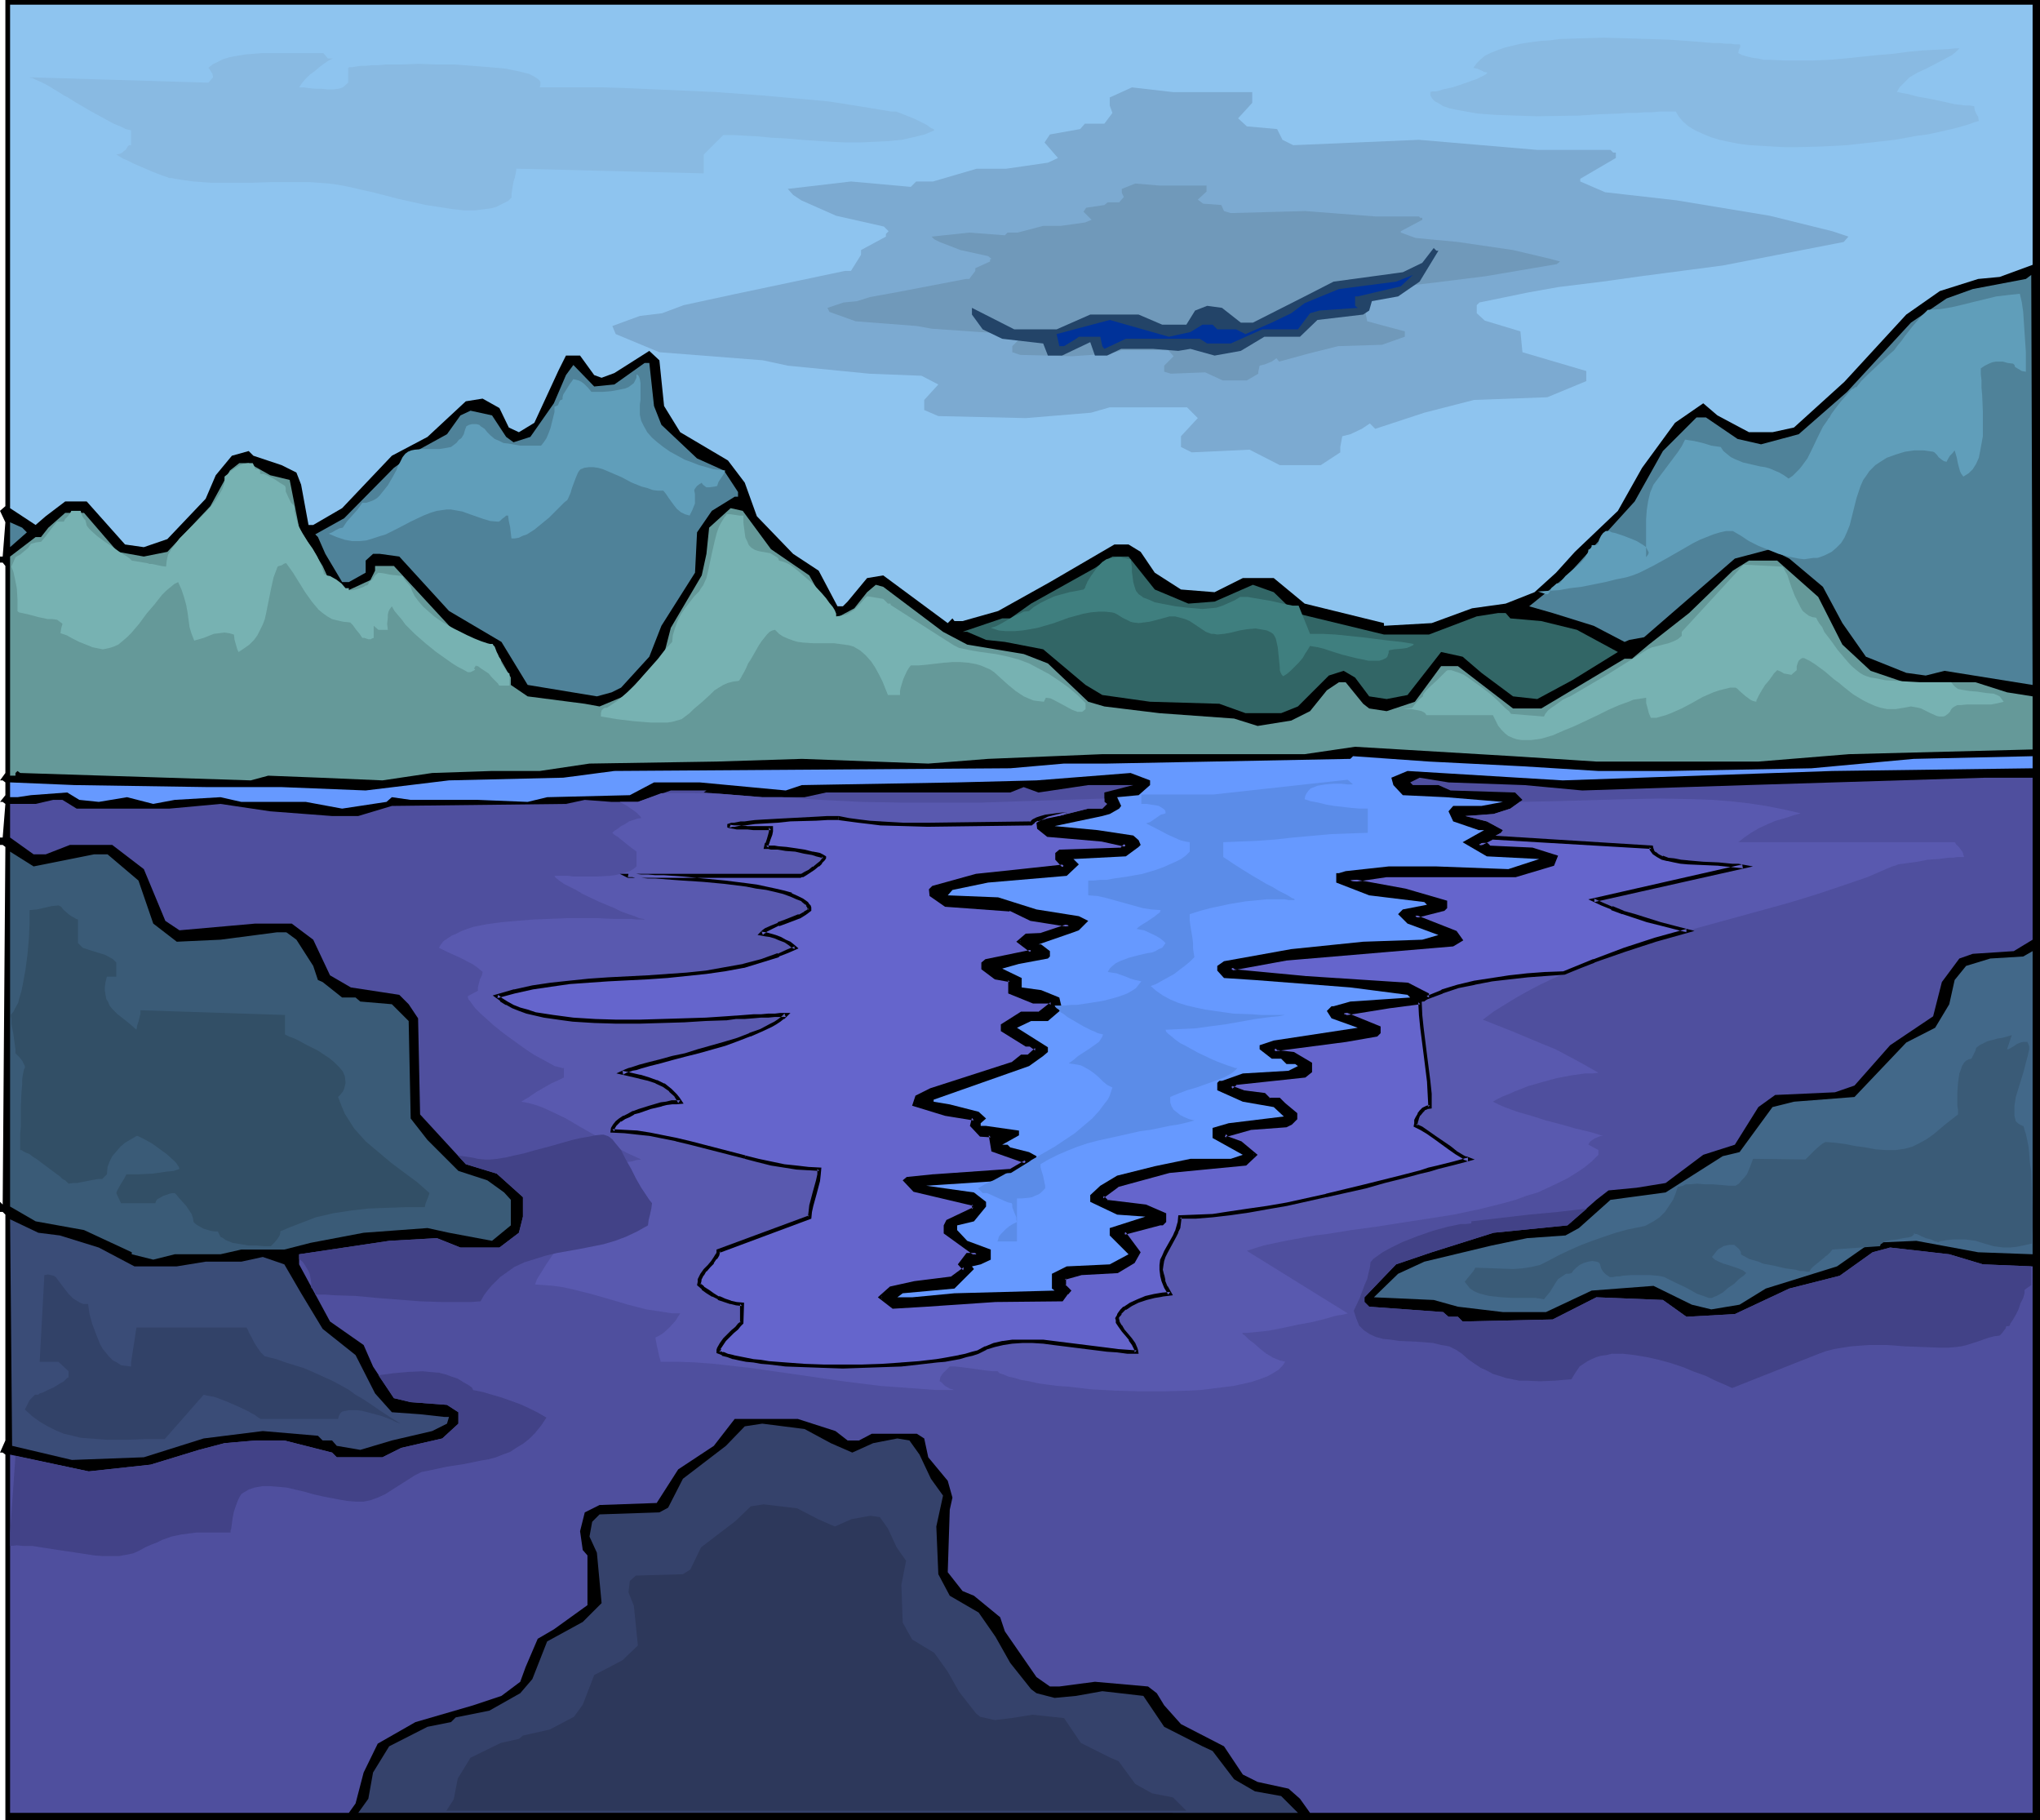
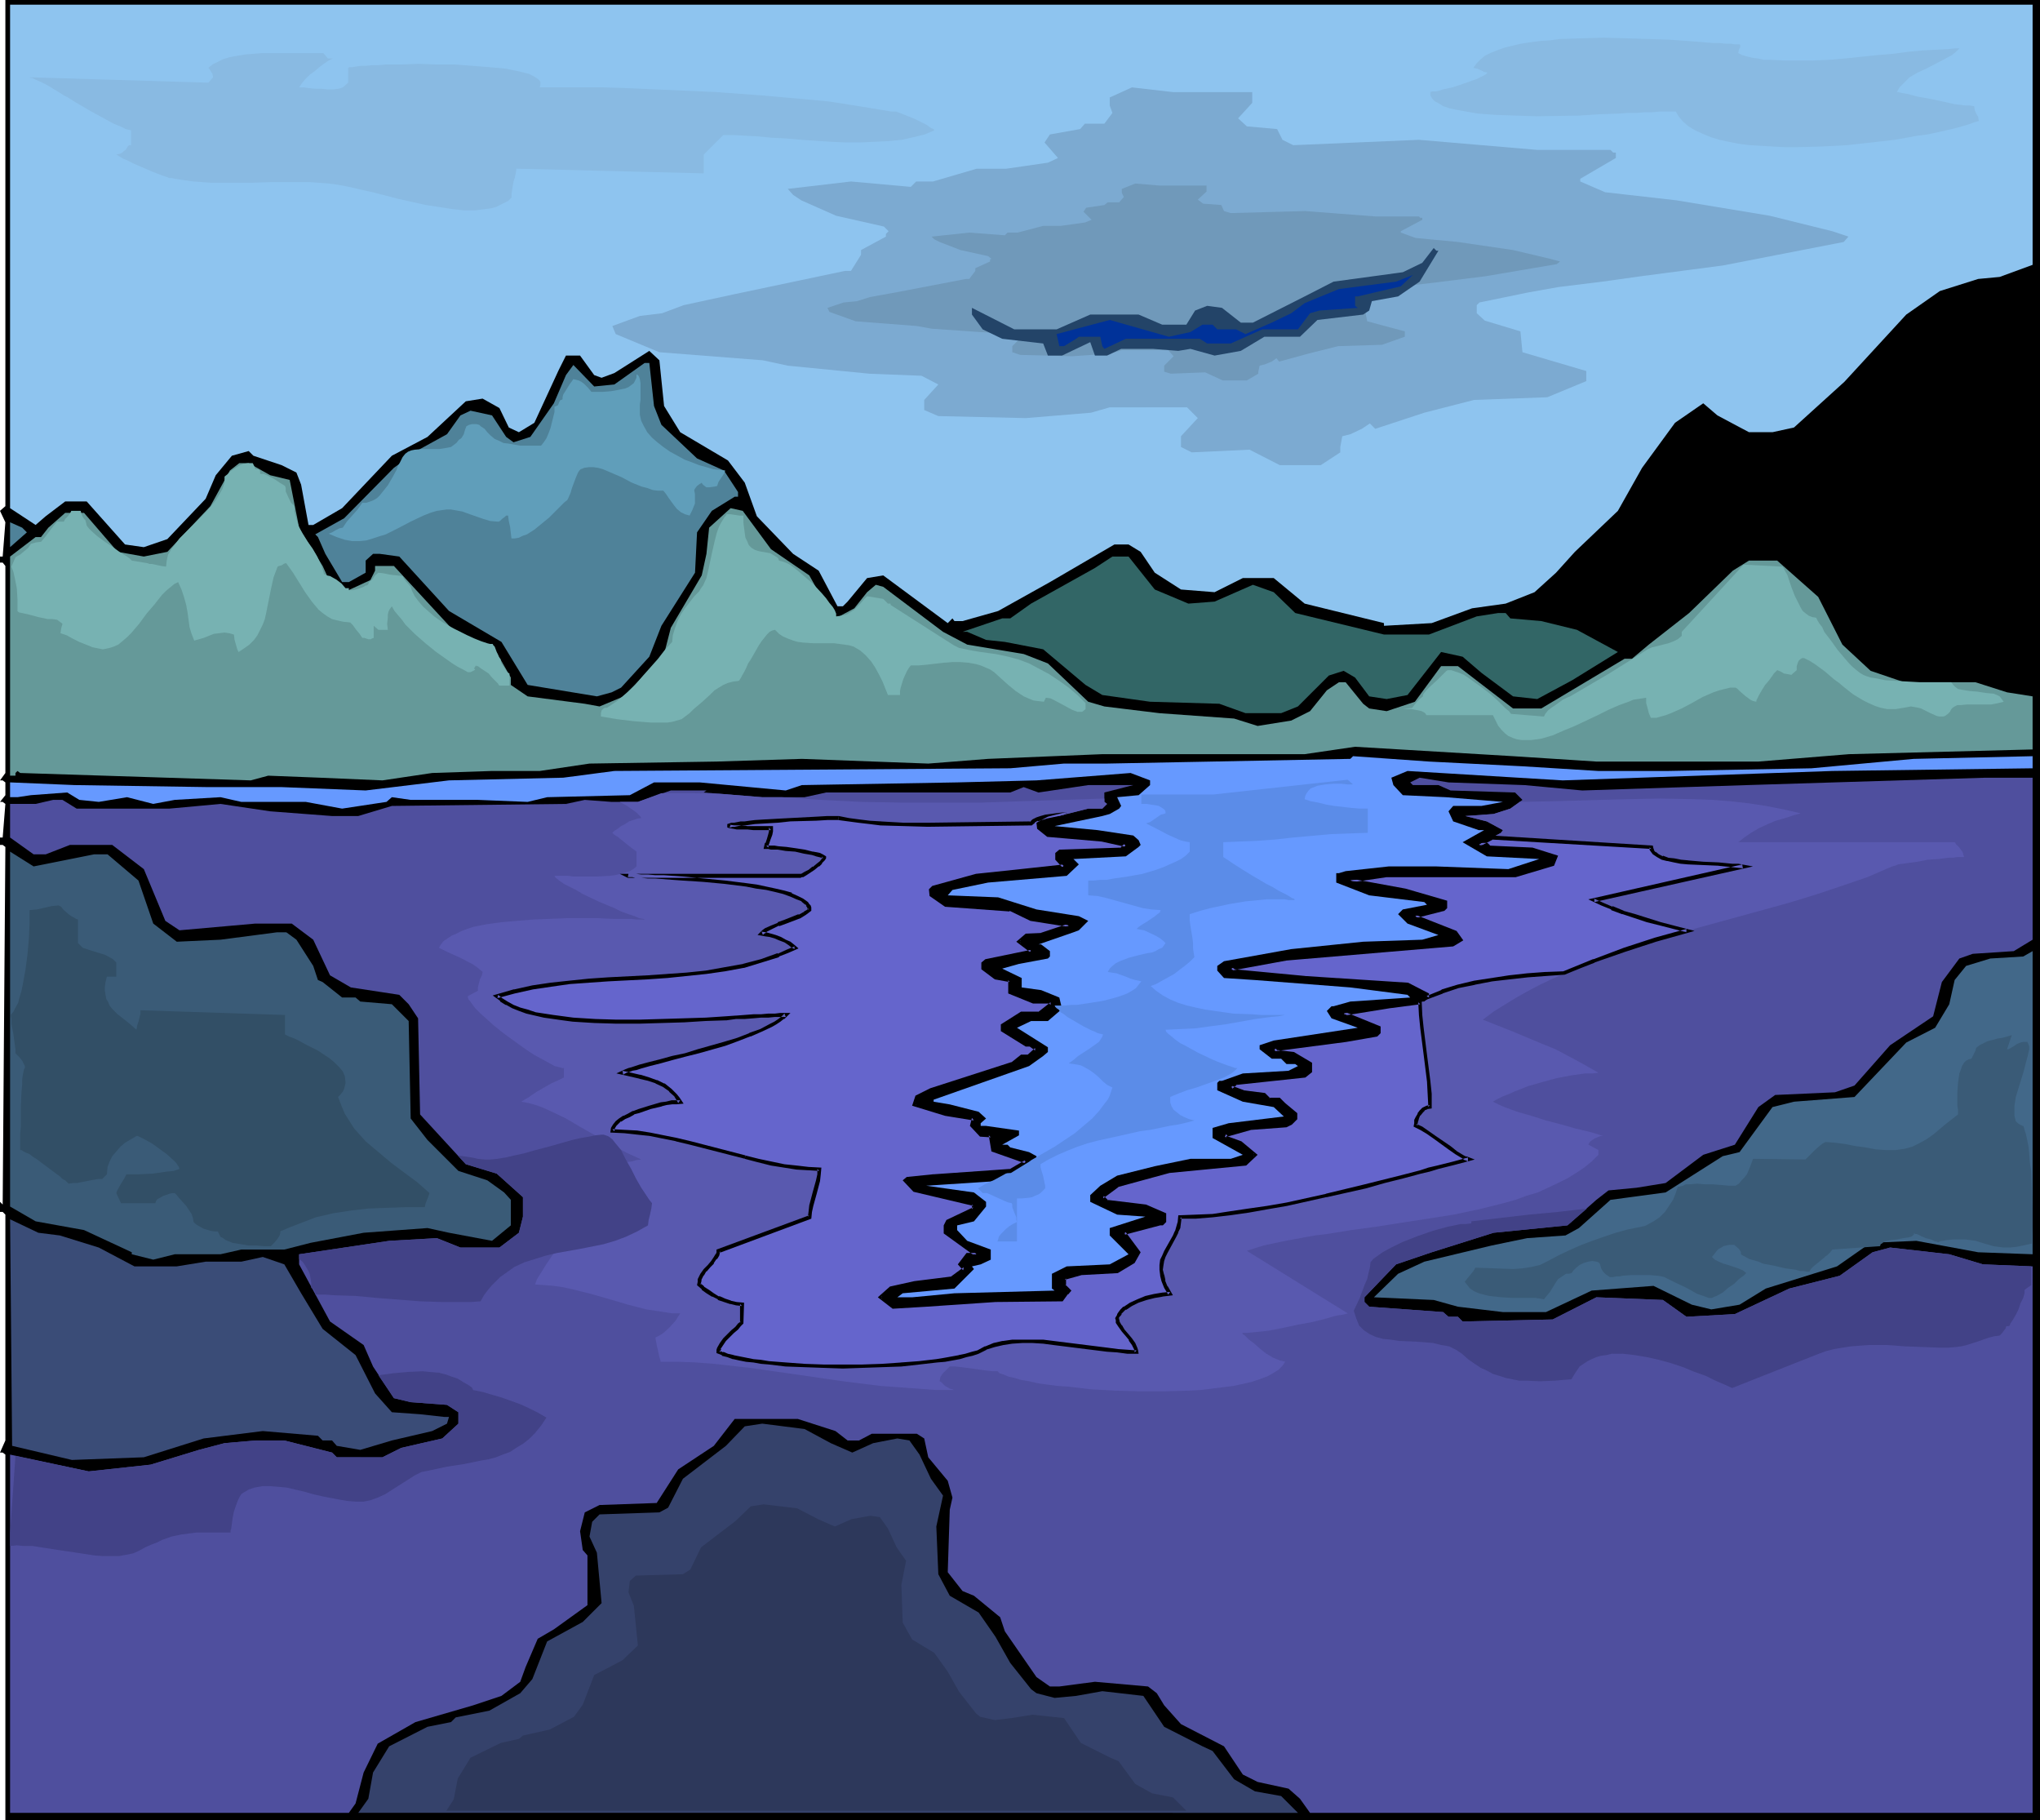
<svg xmlns="http://www.w3.org/2000/svg" xmlns:ns1="http://sodipodi.sourceforge.net/DTD/sodipodi-0.dtd" xmlns:ns2="http://www.inkscape.org/namespaces/inkscape" version="1.0" width="129.766mm" height="115.767mm" id="svg41" ns1:docname="Mountain Lake 4.wmf">
  <ns1:namedview id="namedview41" pagecolor="#ffffff" bordercolor="#000000" borderopacity="0.25" ns2:showpageshadow="2" ns2:pageopacity="0.0" ns2:pagecheckerboard="0" ns2:deskcolor="#d1d1d1" ns2:document-units="mm" />
  <defs id="defs1">
    <pattern id="WMFhbasepattern" patternUnits="userSpaceOnUse" width="6" height="6" x="0" y="0" />
  </defs>
  <path style="fill:#000000;fill-opacity:1;fill-rule:evenodd;stroke:none" d="M 490.455,437.545 H 1.293 V 349.648 L 0.646,349.163 H 0 l 1.293,-2.908 v -54.289 l -0.646,-0.646 H 0 v -2.424 l 0.646,0.646 0.646,-85.958 -0.646,-0.485 H 0 V 201.322 H 0.646 L 1.293,193.243 0.646,192.759 H 0 l 1.293,-1.616 v -3.07 L 0.646,187.588 H 0 l 1.293,-1.777 V 136.046 L 0.646,135.238 H 0 v -1.454 H 0.646 L 1.293,125.544 0,122.797 1.293,121.666 V 0 H 490.455 Z" id="path1" />
  <path style="fill:#8ec4ef;fill-opacity:1;fill-rule:evenodd;stroke:none" d="m 488.678,63.66 -7.918,2.908 -5.171,0.485 -9.211,2.908 -8.08,5.655 -14.867,16.157 -12.12,10.987 -5.171,1.131 h -5.656 l -7.595,-4.039 -3.394,-2.908 -6.787,4.686 -7.918,10.826 -5.818,10.341 -10.342,9.856 -4.525,5.009 -5.171,4.686 -6.949,2.747 -8.08,1.131 -9.696,3.555 -11.474,0.646 v -0.646 l -19.069,-4.686 -7.434,-6.14 h -7.434 l -6.787,3.393 -8.08,-0.646 -6.302,-4.039 -3.394,-5.009 -2.909,-1.777 h -3.394 l -15.514,9.048 -12.443,6.948 -8.565,2.424 h -1.939 l -0.485,-0.646 -1.131,1.131 -15.514,-11.472 -3.878,0.646 -4.686,5.655 -1.131,1.131 h -1.293 l -4.525,-8.563 -6.141,-4.039 -8.726,-9.048 -2.909,-8.079 -4.04,-5.332 -11.474,-6.786 -3.878,-6.301 -1.131,-10.987 -2.424,-2.262 -8.403,5.332 -3.07,1.131 -1.778,-0.646 -3.394,-4.686 h -3.394 l -1.778,3.555 -5.818,12.603 -3.717,2.262 -2.424,-1.131 -2.262,-4.686 -4.04,-2.262 -4.04,0.646 -9.211,8.563 -8.565,4.524 -11.958,12.603 -6.949,4.039 h -1.131 l -1.778,-9.694 -1.131,-2.908 -3.555,-1.777 -6.787,-2.262 -1.131,-1.131 -4.04,1.131 -3.878,4.686 -2.424,5.655 -9.211,9.694 -5.656,1.939 -4.525,-0.646 -9.211,-10.341 h -5.171 l -4.686,3.555 -2.424,2.1 -6.141,-4.039 V 1.131 H 488.678 Z" id="path2" />
  <path style="fill:#7caad1;fill-opacity:1;fill-rule:evenodd;stroke:none" d="m 301.06,22.136 v 2.585 l -3.394,3.716 2.101,1.939 7.272,0.646 1.293,2.585 2.586,1.293 30.219,-1.293 28.442,2.424 h 17.614 l 0.646,0.646 h 0.646 v 1.293 l -8.565,5.009 v 0.646 l 5.979,2.585 17.13,1.939 22.462,3.716 15.029,3.716 3.878,1.293 -1.131,1.293 -29.088,5.655 -19.715,2.585 -9.211,1.293 -10.504,1.293 -7.272,1.293 -11.797,2.424 -0.646,0.646 v 1.939 l 1.939,1.777 8.565,2.585 0.485,5.009 15.352,4.524 v 2.424 l -9.373,3.878 -17.614,0.646 -11.958,3.07 -11.797,3.878 -1.293,-1.293 -1.939,1.293 -2.747,1.293 -1.939,0.485 -0.485,2.585 v 1.293 l -4.686,3.07 h -9.858 l -7.272,-3.716 -13.898,0.646 -2.586,-1.293 v -2.585 l 4.04,-4.363 -2.586,-2.585 H 266.801 l -4.525,1.293 -15.675,1.293 -21.008,-0.485 -3.394,-1.454 v -2.424 l 3.394,-3.716 -4.04,-2.1 -12.443,-0.485 -19.715,-1.939 -5.979,-1.293 -24.886,-1.939 -10.504,-4.363 -0.808,-1.939 6.626,-2.424 5.333,-0.646 5.171,-1.939 11.958,-2.585 26.826,-5.655 h 1.454 l 2.424,-3.878 v -1.131 l 5.979,-3.231 V 56.228 l 0.646,-0.646 -1.131,-1.131 -11.474,-2.585 -8.403,-3.716 -1.939,-1.293 -1.293,-1.454 15.19,-1.777 14.382,1.293 1.293,-1.293 h 4.04 l 10.504,-3.07 h 7.11 l 10.019,-1.454 2.424,-1.131 -3.232,-3.716 1.293,-1.939 7.272,-1.293 1.131,-1.293 h 4.686 l 1.939,-2.585 -0.646,-1.777 v -1.939 l 5.333,-2.424 9.858,1.131 z" id="path3" />
  <path style="fill:#7caad1;fill-opacity:1;fill-rule:evenodd;stroke:none" d="m 296.374,27.952 -0.646,0.485 v 1.293 l 3.394,2.585 h 5.818 l 1.293,2.585 4.04,1.777 27.634,-1.777 17.13,1.777 30.866,1.293 -9.211,4.363 v 1.939 l 2.586,1.939 15.837,2.585 22.947,3.07 20.523,5.009 -16.483,4.363 -12.443,1.293 -53.49,7.756 -3.878,2.424 -0.646,1.939 1.293,1.777 4.04,2.747 5.979,1.777 0.646,4.363 5.979,2.585 8.403,1.939 1.293,1.131 -4.525,2.1 -21.008,1.131 -21.17,6.301 h -5.171 l -1.293,1.293 h -2.747 l -3.878,4.524 v 2.908 l -7.11,1.293 -10.019,-3.555 h -15.837 v -2.1 l 3.878,-4.363 v -1.939 l -5.979,-2.424 -21.654,0.485 -1.131,1.293 h -36.683 v -0.646 l -0.646,-0.646 4.525,-5.009 -3.232,-2.424 -10.019,-0.646 -13.736,-1.293 -34.744,-3.07 -11.312,-1.939 -4.525,-2.585 -0.646,-0.485 47.995,-11.472 8.403,-1.939 2.101,-1.293 v -3.716 l 7.272,-4.524 0.646,-0.646 v -1.777 l -1.454,-0.646 h -1.293 v -0.808 l -11.15,-1.777 -9.858,-4.363 31.027,-0.808 19.715,-4.201 h 8.403 l 3.878,-2.1 v -0.646 l 0.646,-0.485 -2.586,-1.939 v -2.424 l 13.09,-3.231 2.747,-2.424 -1.454,-2.585 3.394,-1.939 26.987,0.646 z" id="path4" />
  <path style="fill:#7099ba;fill-opacity:1;fill-rule:evenodd;stroke:none" d="m 290.072,44.595 v 1.454 l -2.101,1.939 1.293,0.969 4.363,0.323 0.646,1.454 1.616,0.485 17.938,-0.485 16.806,1.293 h 10.504 l 0.323,0.323 h 0.485 v 0.485 l -5.171,2.747 v 0.323 l 3.555,1.293 10.181,0.969 13.251,1.939 8.888,2.1 2.424,0.646 -0.808,0.646 -17.13,2.908 -11.635,1.454 -5.494,0.646 -6.141,0.646 -4.363,0.646 -7.11,1.293 -0.323,0.323 v 0.969 l 1.131,0.969 5.01,1.454 0.485,2.424 9.05,2.424 v 1.293 l -5.494,1.939 -10.504,0.323 -7.11,1.777 -7.11,1.939 -0.646,-0.808 -1.131,0.808 -1.616,0.646 -1.293,0.323 -0.323,1.454 v 0.485 l -2.747,1.616 h -5.818 l -4.202,-1.939 -8.242,0.323 -1.616,-0.485 V 87.897 l 2.262,-2.262 -1.293,-1.454 H 269.71 l -2.747,0.808 -9.211,0.646 -12.443,-0.323 -1.939,-0.646 v -1.454 l 1.939,-1.939 -2.262,-0.969 -7.434,-0.485 -11.635,-0.808 -3.555,-0.646 -14.706,-1.131 -6.302,-2.262 -0.485,-0.969 3.878,-1.293 3.232,-0.323 3.07,-0.969 7.11,-1.293 15.998,-3.07 h 0.808 l 1.454,-1.939 v -0.646 l 3.555,-1.616 v -0.485 l 0.323,-0.162 -0.808,-0.646 -6.626,-1.454 -5.01,-1.939 -1.293,-0.646 -0.646,-0.646 9.05,-0.969 8.565,0.646 0.646,-0.646 h 2.424 l 6.141,-1.616 h 4.202 l 5.818,-0.808 1.616,-0.646 -1.939,-1.939 0.646,-0.969 4.363,-0.646 0.808,-0.646 h 2.747 l 1.131,-1.293 -0.485,-0.969 v -0.969 l 3.232,-1.293 5.818,0.485 z" id="path5" />
-   <path style="fill:#7099ba;fill-opacity:1;fill-rule:evenodd;stroke:none" d="m 287.324,47.665 -0.485,0.323 v 0.646 l 2.101,1.293 h 3.394 l 0.808,1.293 2.424,1.131 16.322,-1.131 10.181,1.131 18.261,0.485 -5.333,2.424 v 0.969 l 1.454,0.969 9.373,1.454 13.736,1.454 11.958,2.747 -9.696,2.262 -7.434,0.646 -31.512,4.039 -2.424,1.293 -0.323,0.969 0.646,0.969 2.424,1.454 3.555,0.808 0.323,2.262 3.555,1.454 5.01,0.808 0.808,0.808 -2.586,0.969 -12.605,0.646 -12.443,3.393 h -3.07 l -0.808,0.485 h -1.616 l -2.262,2.424 v 1.616 l -4.363,0.646 -5.818,-1.939 h -9.373 V 87.897 l 2.262,-2.262 v -0.969 l -3.555,-1.454 -12.766,0.323 -0.808,0.646 h -21.654 v -0.323 l -0.323,-0.323 2.747,-2.585 -2.101,-1.293 -5.818,-0.323 -8.08,-0.646 -20.685,-1.777 -6.626,-0.969 -2.747,-1.131 -0.323,-0.323 28.28,-5.978 5.171,-1.131 1.131,-0.646 v -1.939 l 4.363,-2.424 0.323,-0.162 v -0.969 l -0.808,-0.323 h -0.646 v -0.323 l -6.626,-1.131 -5.979,-2.262 18.422,-0.323 11.635,-2.262 h 4.848 l 2.424,-1.131 v -0.323 l 0.323,-0.323 -1.454,-0.808 v -1.293 l 7.757,-1.777 1.454,-1.293 -0.646,-1.293 1.939,-0.969 15.998,0.323 z" id="path6" />
  <path style="fill:#234468;fill-opacity:1;fill-rule:evenodd;stroke:none" d="m 345.824,60.267 -4.525,7.432 -5.171,3.555 -6.302,1.131 -0.646,2.262 -1.454,0.969 -10.989,1.293 -4.202,4.039 h -8.565 l -5.656,3.393 -6.302,1.131 -5.818,-1.616 -2.909,0.485 -6.141,-0.485 h -7.595 l -3.394,1.616 h -2.909 l -1.131,-3.231 -6.787,3.231 h -3.394 l -1.131,-2.908 -9.858,-1.131 -4.686,-2.262 -2.586,-3.555 v -1.616 l 10.181,5.17 h 10.181 l 8.08,-3.555 h 11.635 l 5.656,2.424 h 5.818 l 2.101,-3.393 2.909,-1.131 3.555,0.485 4.525,3.555 h 2.909 l 12.443,-6.301 6.949,-3.555 16.645,-2.262 4.686,-2.262 2.747,-3.555 0.646,0.646 z" id="path7" />
  <path style="fill:#003299;fill-opacity:1;fill-rule:evenodd;stroke:none" d="m 326.432,71.254 h -0.646 v 2.262 l 0.646,0.485 -9.211,0.646 -2.262,0.646 -2.909,3.878 h -8.565 l -7.595,3.393 h -5.656 l -1.778,-1.131 h -17.776 l -5.171,2.424 -0.485,-0.646 -0.485,-2.262 h -5.171 l -0.646,0.485 -2.909,1.777 h -1.131 l -0.646,-2.908 12.766,-3.393 14.221,4.039 5.171,-1.131 2.909,-1.777 h 2.424 l 1.131,1.131 h 4.525 l 2.262,1.131 6.302,-2.747 4.686,-2.262 3.232,-2.424 8.242,-3.393 13.736,-1.777 4.04,-1.616 -2.909,2.747 z" id="path8" />
-   <path style="fill:#4f8299;fill-opacity:1;fill-rule:evenodd;stroke:none" d="m 467.508,161.252 -4.525,1.131 -4.686,-0.646 -9.696,-3.878 -5.656,-8.079 -4.686,-8.725 -8.08,-6.786 -4.525,-2.262 -8.565,2.262 -21.816,18.904 -3.555,0.646 -1.131,0.485 -7.434,-3.878 -9.858,-3.07 -5.656,-1.616 9.211,-7.432 16.16,-17.773 6.787,-12.118 8.08,-8.079 h 2.262 l 7.595,5.17 5.656,1.293 9.05,-2.424 11.635,-10.179 15.352,-16.642 8.565,-5.817 6.302,-2.262 12.766,-2.424 1.293,-0.969 0.323,98.561 z" id="path9" />
  <path style="fill:#4f8299;fill-opacity:1;fill-rule:evenodd;stroke:none" d="m 157.237,97.591 1.778,4.524 8.565,8.079 6.464,2.908 3.394,5.17 v 1.131 h -0.808 l -5.494,3.393 -3.555,5.17 -0.485,9.694 -8.08,12.764 -2.909,7.432 -6.787,7.432 -2.262,1.131 -3.555,0.969 -16.645,-2.747 -6.302,-10.341 -12.605,-7.432 -11.958,-13.088 -4.686,-0.646 h -1.616 l -1.778,1.616 v 2.908 l -4.04,2.262 h -1.616 l -4.04,-6.786 -1.778,-4.039 -0.646,-0.646 6.949,-3.878 11.958,-12.118 6.302,-4.524 6.464,-3.555 3.232,-4.524 2.424,-1.131 5.171,1.131 3.394,5.17 1.778,1.293 4.04,-1.293 5.656,-8.079 2.909,-6.786 1.778,-2.424 5.01,5.17 4.848,-0.485 7.272,-5.17 h 1.131 z" id="path10" />
  <path style="fill:#659999;fill-opacity:1;fill-rule:evenodd;stroke:none" d="m 64.963,114.233 4.686,1.131 2.262,11.472 5.656,9.21 1.778,3.878 3.394,2.424 6.302,-2.908 1.131,-2.262 v -1.131 h 4.525 l 13.736,14.865 10.504,5.17 3.878,6.786 v 1.777 l 4.04,2.747 13.736,1.777 3.555,0.646 5.818,-2.424 9.696,-10.179 1.616,-6.301 7.434,-12.603 1.131,-5.17 0.646,-6.301 5.171,-4.686 2.909,0.646 6.787,9.21 9.211,6.301 2.262,4.039 1.778,4.524 2.262,1.777 4.525,-2.424 3.07,-3.878 2.101,-1.777 1.778,0.485 14.382,10.826 5.818,3.07 13.574,2.262 5.818,2.262 9.696,9.21 3.878,1.131 13.251,1.616 17.938,1.293 5.656,1.777 8.08,-1.293 4.525,-2.262 4.04,-5.009 2.909,-1.939 h 1.616 l 4.202,5.17 1.454,1.131 4.202,0.646 6.787,-2.262 6.302,-8.563 H 350.51 l 13.251,10.179 h 6.787 l 20.038,-11.957 h 1.778 l 4.04,-3.393 9.696,-7.594 10.504,-10.179 3.878,-2.424 h 6.787 l 9.858,8.725 5.818,11.472 6.787,6.301 8.08,2.747 h 17.13 l 7.595,2.424 6.141,0.969 v 12.764 l -44.117,1.131 -21.816,1.777 h -38.946 l -20.038,-1.293 -37.976,-2.262 -12.12,1.777 H 265.024 l -27.472,1.131 -14.382,1.131 -30.381,-1.131 -20.523,0.646 -30.542,0.485 -11.958,1.777 h -11.474 l -14.382,0.485 -11.958,1.777 -15.029,-0.646 -12.443,-0.485 -4.202,1.131 -55.429,-1.777 -0.646,-0.485 -0.485,0.485 v 0.646 H 2.424 v -52.673 l 6.141,-4.686 h 1.293 l 1.778,-2.262 4.04,-3.555 h 4.525 l 8.08,9.371 6.302,1.131 5.656,-1.131 10.342,-10.987 4.686,-8.563 2.262,-1.777 h 2.262 z" id="path11" />
  <path style="fill:#4f8299;fill-opacity:1;fill-rule:evenodd;stroke:none" d="m 6.464,127.967 -4.04,3.555 v -5.978 l 2.909,1.293 z" id="path12" />
  <path style="fill:#326666;fill-opacity:1;fill-rule:evenodd;stroke:none" d="m 277.628,141.701 8.08,3.393 6.302,-0.485 9.211,-4.039 5.01,1.777 5.171,5.009 21.331,5.17 h 10.827 l 11.474,-4.363 5.171,-0.808 h 1.778 l 1.131,1.293 7.434,0.646 8.565,2.1 9.858,5.332 -10.989,6.786 -8.403,4.524 -5.818,-0.646 -7.595,-5.655 -4.525,-3.878 -5.171,-1.131 -8.08,10.341 -5.01,0.969 -4.202,-0.646 -3.394,-4.524 -2.747,-1.616 -3.555,1.131 -7.434,7.432 -4.04,1.616 h -8.565 l -6.302,-2.262 -16.645,-0.485 -11.474,-1.616 -4.04,-2.424 -10.181,-8.563 -9.211,-1.777 -4.525,-0.485 -4.525,-1.939 h -1.131 l 9.534,-3.232 h 1.939 l 5.01,-3.555 15.352,-8.563 4.202,-2.747 h 3.878 z" id="path13" />
  <path style="fill:#6699ff;fill-opacity:1;fill-rule:evenodd;stroke:none" d="m 366.024,184.195 18.261,1.131 h 16.645 l 34.582,-0.646 24.563,-2.262 28.603,-0.646 v 2.908 l -48.157,0.646 -64.802,2.262 -37.33,-2.262 -3.878,1.616 0.485,1.777 2.262,2.424 10.342,0.485 13.736,1.131 -5.171,0.969 h -6.787 l -1.131,1.293 1.131,2.424 6.141,2.1 h 1.293 l -5.171,2.908 5.818,3.393 12.605,0.646 -7.434,2.424 -17.291,-0.646 h -11.474 l -10.342,1.131 -1.616,0.485 h -0.646 v 2.262 l 7.918,3.07 13.251,1.616 0.646,0.646 -5.818,1.131 -1.131,1.131 2.262,2.262 7.434,2.747 -3.878,1.131 -14.221,0.485 -17.291,1.777 -16.16,2.908 -1.616,1.131 v 1.131 l 1.616,1.777 7.434,0.485 22.947,1.777 13.736,1.777 0.646,0.646 -14.382,0.969 -4.04,1.131 h -0.485 l -1.131,1.131 1.131,1.777 6.302,2.262 -20.2,3.07 -3.394,1.131 v 0.969 l 2.909,2.262 h 2.262 l 1.293,1.293 h 2.101 l 0.646,0.485 -2.262,1.131 -10.989,0.646 -5.01,1.777 h -0.646 l -0.485,0.485 v 1.777 l 6.141,2.747 7.434,1.293 2.424,2.262 -13.251,1.616 -3.878,1.131 v 2.424 l 7.272,4.039 -2.909,0.969 h -9.696 l -8.565,1.777 -9.05,2.262 -4.04,2.424 -2.424,2.262 v 1.616 l 6.464,3.07 6.787,0.485 -8.565,2.747 v 1.777 l 4.525,4.524 -4.525,2.424 -10.342,0.485 -3.555,1.777 v 3.555 l 0.646,0.485 -24.078,0.646 -10.181,0.969 h -3.555 l 1.293,-0.969 12.443,-1.131 4.686,-4.686 -0.485,-0.646 2.101,-0.485 2.424,-1.131 v -2.424 l -5.656,-2.1 -2.424,-2.585 v -1.131 l 4.04,-0.969 2.909,-3.555 v -1.131 l -2.909,-2.262 -11.474,-1.616 19.554,-1.293 4.525,-1.616 2.424,-2.262 v -1.939 l -1.778,-0.969 -4.525,-1.131 -0.646,-0.646 h -1.293 l 4.04,-2.262 v -1.131 l -7.918,-1.131 h -1.293 v -0.646 l 1.293,-1.131 -1.778,-1.616 -6.949,-1.777 -3.878,-0.646 v -0.485 l 22.947,-8.079 3.394,-2.424 1.131,-0.969 v -1.131 l -7.434,-4.686 3.394,-1.616 h 4.04 l 3.394,-2.908 -0.646,-2.747 -4.363,-1.777 -4.686,-0.646 v -2.262 l -4.686,-2.262 4.04,-1.131 6.949,-1.293 0.485,-0.485 v -1.293 l -2.101,-1.616 h -0.646 l 8.403,-2.908 1.293,-0.485 2.262,-2.262 -2.262,-1.131 -10.181,-1.616 -9.211,-2.908 -12.12,-0.485 1.131,-1.293 8.565,-1.777 18.907,-1.616 2.909,-2.747 -1.293,-1.293 12.605,-0.646 3.07,-2.262 0.485,-0.485 -0.485,-1.131 -1.293,-1.131 -8.565,-1.293 -10.342,-0.969 11.474,-2.424 1.778,-0.485 2.262,-1.293 0.485,-0.646 -0.97,-2.1 5.171,-0.485 2.747,-2.424 v -1.131 l -4.686,-1.777 -22.624,1.777 -19.069,0.485 -37.33,0.646 -3.878,1.293 -20.685,-1.939 h -10.989 l -5.818,3.07 -19.877,0.485 -4.686,1.131 -11.958,-0.485 H 98.737 l -4.525,-0.646 -1.293,1.131 -10.666,1.616 -8.726,-1.616 H 58.014 l -5.01,-1.131 -10.989,0.646 -5.171,0.969 -6.302,-1.616 -6.787,1.131 -4.686,-0.485 -2.909,-1.777 -8.726,0.646 -3.232,0.485 h -1.778 v -3.555 l 15.514,0.646 31.997,0.485 h 17.776 l 20.2,0.808 20.038,-2.424 27.472,-0.646 12.282,-1.616 95.182,-0.646 12.928,-1.131 h 10.342 l 25.371,-0.485 33.128,-0.646 0.646,-0.646 18.261,1.293 z" id="path14" />
  <path style="fill:#4f4f9e;fill-opacity:1;fill-rule:evenodd;stroke:none" d="m 366.508,188.719 13.898,1.293 39.592,-1.293 57.368,-1.777 h 11.312 v 38.94 l -4.525,2.747 -9.858,0.646 -3.232,1.131 -4.202,5.655 -2.101,8.24 -10.342,6.948 -8.565,9.694 -4.686,1.616 -14.382,0.646 -4.04,2.908 -5.656,9.048 -7.595,2.424 -9.05,6.786 -6.949,1.131 -6.787,0.646 -2.909,2.262 -6.949,6.14 -17.776,1.777 -14.867,4.686 -8.565,2.908 -7.595,7.917 v 1.131 l 1.131,1.131 17.776,1.293 1.293,1.131 H 350.51 l 1.131,1.131 21.654,-0.485 10.504,-5.332 15.998,0.646 5.656,4.039 11.635,-0.646 13.09,-6.14 12.12,-3.07 7.918,-5.655 4.202,-1.131 14.221,1.616 8.08,2.424 11.958,0.485 V 435.767 H 314.958 l -2.424,-3.393 -2.747,-2.424 -7.434,-1.616 -3.555,-1.777 -4.525,-6.786 -10.342,-5.332 -4.04,-4.524 -1.778,-2.908 -2.101,-1.616 -12.766,-1.131 -8.565,1.131 h -2.262 l -3.232,-2.262 -7.595,-10.987 -1.131,-3.393 -6.302,-5.17 -2.747,-1.131 -3.555,-4.524 0.485,-15.026 0.646,-2.908 -1.131,-4.039 -4.686,-5.655 -0.97,-4.524 -1.778,-1.131 h -10.827 l -3.07,1.616 h -2.747 l -2.909,-2.262 -9.05,-2.908 H 176.629 l -5.01,6.463 -8.565,5.655 -5.171,8.079 -13.736,0.485 -3.555,1.777 -1.131,4.524 0.646,4.524 1.131,1.293 v 11.957 l -8.08,5.817 -3.878,2.262 -2.909,6.786 -1.293,3.555 -4.525,3.393 -6.787,2.262 -13.898,4.039 -9.05,5.17 -3.394,6.948 -1.939,7.432 -1.616,2.262 H 2.424 v -86.119 l 18.907,4.039 14.867,-1.616 11.635,-3.555 6.141,-1.616 7.434,-0.646 h 6.949 l 11.474,2.908 1.131,1.131 h 10.989 l 4.525,-2.262 9.858,-2.262 3.878,-3.555 v -2.747 l -2.747,-1.777 -8.726,-0.646 -4.04,-0.969 -5.01,-7.594 -2.262,-5.17 -8.08,-5.655 -7.434,-13.734 v -2.424 l 21.654,-3.231 11.474,-0.646 5.656,2.262 h 9.373 l 4.686,-3.555 0.97,-3.878 v -4.686 l -6.302,-5.655 -7.434,-2.262 -10.989,-11.957 -0.485,-23.105 -2.262,-3.393 -2.262,-2.262 -11.635,-1.777 -5.01,-2.908 -4.04,-8.563 -5.171,-3.878 h -8.726 l -18.261,1.616 -3.394,-2.262 -5.171,-12.441 -7.595,-5.817 H 16.806 l -5.818,2.262 H 8.08 L 2.424,201.322 v -8.079 h 6.141 l 4.202,-0.969 h 2.262 l 3.394,2.1 h 22.301 l 12.282,-1.131 11.958,1.777 14.867,1.131 h 6.302 l 8.08,-2.424 41.854,-0.485 4.525,-0.969 6.464,0.485 h 6.302 l 7.918,-2.747 h 8.565 l -0.646,0.485 14.059,1.131 h 10.181 l 5.171,-1.131 h 44.278 l 3.232,-1.293 3.555,1.293 11.958,-1.777 h 10.827 l -6.949,1.777 v 2.262 l 0.646,0.485 -1.131,1.131 h -3.394 l -5.171,1.293 -4.525,1.131 -2.262,1.131 v 1.131 l 2.262,1.777 13.09,1.131 5.656,1.131 -1.131,1.131 -14.867,0.485 -0.646,0.646 v 1.131 l 1.778,1.777 -11.958,1.131 -9.05,1.131 -10.342,2.908 -0.646,0.485 v 1.293 l 3.394,2.262 15.675,1.131 5.01,2.262 9.05,1.616 -6.626,2.262 h -3.555 l -1.778,1.616 2.909,2.262 -10.827,2.424 -0.808,0.646 v 1.131 l 3.07,2.262 3.555,0.485 v 2.908 l 5.656,2.262 h 3.878 l 0.485,0.646 -3.232,2.262 h -4.04 l -4.686,2.908 v 1.131 l 5.818,3.555 h 1.131 l 1.293,0.969 -1.778,1.616 h -1.778 l -2.262,1.939 -19.554,6.301 -3.394,1.616 -0.646,1.777 7.434,2.424 6.949,0.969 -0.485,1.777 2.101,2.262 h 2.424 l 0.646,3.555 7.918,2.747 -3.878,2.262 -18.422,1.131 -6.302,0.646 -0.646,0.485 2.262,2.424 14.382,3.393 v 1.131 l -6.302,2.908 -0.646,0.969 v 1.777 l 7.595,5.17 h -2.262 l -1.778,2.424 1.131,1.131 -2.909,2.262 -9.211,1.131 -5.656,1.293 -2.424,2.1 2.909,2.262 8.08,-0.485 16.645,-1.131 h 15.998 l 1.131,-1.616 0.485,-0.646 -1.131,-1.131 v -1.777 l 4.04,-1.131 8.726,-0.646 3.878,-2.262 1.293,-2.262 -3.555,-4.686 8.565,-2.1 h 0.646 l 0.485,-0.646 v -1.616 l -4.525,-1.939 -9.211,-1.131 -1.131,-1.131 3.555,-2.747 12.443,-3.555 18.422,-1.616 2.262,-2.262 -3.394,-2.908 -3.555,-1.131 -0.485,-0.646 6.302,-1.777 8.726,-0.485 1.131,-0.646 0.97,-1.131 v -0.969 l -2.747,-2.424 -1.131,-1.131 h -2.424 l -1.131,-1.131 -5.171,-0.646 -2.909,-1.131 1.293,-1.131 16.483,-1.777 1.293,-1.131 v -1.616 l -4.04,-2.424 -4.04,-0.485 -0.646,-0.646 17.291,-2.1 7.434,-1.293 0.485,-0.646 v -1.131 l -8.403,-3.393 10.827,-1.777 8.565,-1.131 0.646,-0.485 v -1.131 l -4.686,-2.424 -24.725,-1.616 -16.968,-1.777 -0.808,-0.485 13.413,-2.424 40.077,-3.393 1.778,-1.131 -1.293,-1.777 -9.696,-3.878 6.787,-1.616 0.646,-0.646 v -1.131 l -9.858,-2.908 -13.09,-2.262 8.726,-1.131 h 30.866 l 9.05,-2.747 0.808,-1.939 -5.656,-1.616 -10.504,-0.646 -0.485,-0.485 h -1.939 l 5.333,-2.908 0.485,-0.646 -3.878,-2.1 -5.171,-1.293 6.787,-0.485 4.04,-1.293 2.909,-2.1 -1.778,-1.777 -15.514,-0.485 -2.909,-1.293 h -6.141 l -0.646,-0.646 2.262,-1.131 6.949,1.131 z" id="path15" />
  <path style="fill:#3a5b77;fill-opacity:1;fill-rule:evenodd;stroke:none" d="m 22.624,205.362 h 3.232 l 7.434,6.301 3.555,10.341 5.656,4.363 10.504,-0.485 13.574,-1.777 h 2.262 l 2.424,1.777 4.04,6.301 1.131,3.393 1.131,0.485 4.686,3.716 h 3.232 l 1.131,0.969 7.595,0.646 4.04,4.039 0.485,23.428 4.04,5.17 7.434,7.432 6.949,2.262 4.04,2.908 1.616,1.777 v 6.14 l -4.525,3.716 -10.342,-1.939 -5.171,-1.131 -15.352,1.131 -12.766,2.424 -6.302,1.616 H 58.014 l -5.01,1.131 H 42.016 l -5.171,1.293 -5.171,-1.293 v -0.485 l -11.474,-5.332 -11.635,-2.1 -6.141,-3.555 v -85.311 l 5.656,3.555 z" id="path16" />
  <path style="fill:#426889;fill-opacity:1;fill-rule:evenodd;stroke:none" d="m 475.588,301.014 -14.867,-2.747 -10.989,0.485 -8.08,5.655 -17.13,5.332 -6.302,3.878 -6.787,1.131 -4.686,-1.131 -9.211,-4.524 -14.867,1.131 -10.989,5.17 h -10.342 l -10.827,-1.293 -5.818,-1.616 -14.382,-0.646 5.818,-5.655 6.302,-2.908 16.16,-3.878 8.565,-1.777 9.211,-0.646 3.232,-1.777 7.595,-6.786 13.251,-1.777 13.736,-8.725 4.04,-0.969 7.918,-10.826 5.171,-1.293 14.544,-1.131 12.443,-13.088 6.949,-3.555 3.394,-5.655 1.293,-5.817 2.747,-3.393 5.818,-1.777 7.918,-0.485 2.262,-1.293 v 72.87 z" id="path17" />
  <path style="fill:#3a4c77;fill-opacity:1;fill-rule:evenodd;stroke:none" d="m 14.382,296.974 9.373,2.908 8.565,4.524 h 10.181 l 6.949,-1.131 h 8.565 l 5.171,-1.131 5.171,1.777 4.04,6.948 5.171,8.563 7.918,6.301 4.686,9.21 4.04,4.524 6.787,0.485 5.818,0.646 h 1.131 l -0.485,1.616 -3.555,1.777 -9.696,2.262 -7.595,2.262 -5.656,-0.969 -1.131,-1.293 h -2.262 l -1.131,-1.131 -13.251,-1.131 -14.221,1.777 -14.382,4.524 -17.291,0.646 -14.382,-3.393 -0.485,-54.451 6.787,3.232 z" id="path18" />
  <path style="fill:#35426b;fill-opacity:1;fill-rule:evenodd;stroke:none" d="m 199.737,346.901 5.171,2.262 5.01,-2.262 5.818,-1.131 2.909,0.485 2.424,3.393 2.747,5.817 2.909,4.039 -1.616,7.432 0.485,11.472 2.747,5.17 6.949,4.039 4.04,5.817 3.555,6.301 5.01,6.301 1.293,0.969 4.363,1.131 5.171,-0.485 6.302,-1.131 9.858,1.131 5.01,7.432 9.211,4.686 2.424,1.131 5.171,6.786 5.01,2.908 6.302,1.131 4.04,4.039 H 86.133 l 2.424,-3.393 1.131,-6.301 3.878,-6.301 9.211,-4.686 5.656,-1.131 1.131,-1.131 8.08,-1.616 7.434,-4.201 2.909,-3.393 3.555,-9.048 8.565,-4.686 4.525,-4.524 -1.131,-12.118 -1.778,-3.878 0.646,-3.555 1.778,-1.777 14.382,-0.485 2.101,-1.131 3.555,-6.948 10.342,-7.917 4.525,-4.686 4.202,-0.646 10.181,1.293 z" id="path19" />
  <path style="fill:#2d385b;fill-opacity:1;fill-rule:evenodd;stroke:none" d="m 196.667,365.159 4.04,1.777 4.04,-1.777 4.525,-0.808 2.262,0.323 1.939,2.747 2.101,4.524 2.262,3.231 -1.131,5.817 0.323,9.048 2.262,4.039 5.333,3.232 3.232,4.524 2.747,4.847 4.04,5.17 0.97,0.808 3.555,0.808 4.04,-0.485 5.01,-0.808 7.595,0.808 4.04,5.978 7.11,3.555 1.939,0.808 4.04,5.494 4.04,2.262 5.01,0.969 3.232,3.232 h -177.921 l 1.778,-2.747 0.97,-5.009 3.07,-5.009 7.272,-3.555 4.363,-0.969 0.97,-0.808 6.464,-1.454 5.818,-3.07 2.101,-2.908 2.747,-7.109 6.787,-3.555 3.717,-3.555 -0.97,-9.533 -1.293,-3.231 0.323,-2.747 1.454,-1.293 11.312,-0.323 1.778,-1.131 2.586,-5.332 8.242,-6.301 3.717,-3.555 3.07,-0.485 8.08,0.969 z" id="path20" />
  <path style="fill:#5b8ce8;fill-opacity:1;fill-rule:evenodd;stroke:none" d="m 291.688,190.981 h -15.029 -2.262 v 1.131 1.131 h 0.485 0.808 l 0.97,0.162 1.131,0.162 0.808,0.162 0.808,0.485 0.646,0.485 0.162,0.485 v 0.323 l -0.485,0.162 -0.646,0.162 -2.586,1.777 -0.485,0.162 -0.485,0.162 0.97,0.485 1.293,0.646 3.07,1.616 1.454,0.646 1.454,0.646 1.293,0.323 0.97,0.162 v 1.131 1.131 0 l -0.97,0.969 -1.131,0.808 -1.293,0.646 -1.454,0.646 -1.454,0.646 -1.778,0.646 -3.232,0.969 -3.555,0.646 -3.394,0.485 -1.778,0.323 h -1.454 l -1.616,0.162 h -1.293 v 3.555 l 2.262,0.162 2.101,0.485 8.726,2.424 2.101,0.323 2.262,0.162 -0.162,0.162 v 0.323 l -0.646,0.485 -0.808,0.646 -1.939,1.293 -0.808,0.485 -0.97,0.646 -0.485,0.485 0.808,0.162 0.97,0.162 2.101,0.969 0.97,0.485 0.808,0.485 0.808,0.646 0.485,0.485 -0.323,0.485 -0.485,0.646 -0.808,0.323 -0.808,0.485 -0.808,0.323 -1.131,0.162 -2.101,0.485 -2.424,0.646 -2.101,0.808 -0.97,0.485 -0.808,0.646 -0.646,0.646 -0.485,0.808 0.97,0.162 1.131,0.162 2.262,0.808 1.131,0.485 1.131,0.323 0.808,0.162 0.646,0.162 -0.646,0.808 -0.646,0.808 -0.97,0.646 -1.131,0.646 -1.293,0.485 -1.454,0.485 -3.07,0.808 -3.07,0.485 -3.232,0.485 h -1.454 l -1.454,0.162 h -1.293 -1.131 l 0.162,0.323 0.323,0.323 0.485,0.323 0.485,0.646 0.808,0.485 0.808,0.646 3.878,2.262 1.939,0.969 0.808,0.323 0.646,0.323 0.646,0.162 0.646,0.162 -0.162,0.485 -0.162,0.323 -0.646,0.969 -1.131,0.808 -1.131,0.808 -2.747,1.777 -1.131,0.969 -1.131,0.808 1.131,0.162 0.97,0.162 0.808,0.162 0.646,0.323 1.454,0.808 1.131,0.808 1.131,0.969 0.97,0.969 0.97,0.808 1.293,0.646 -0.323,0.969 -0.323,0.969 -0.485,0.969 -0.646,0.808 -1.454,1.939 -1.616,1.777 -2.101,1.777 -2.101,1.777 -2.424,1.616 -2.424,1.616 -5.333,3.07 -2.424,1.454 -2.586,1.131 -2.262,1.293 -2.101,1.131 -2.101,0.969 -1.616,0.969 1.131,1.131 h 0.97 l 0.808,0.323 3.555,1.616 0.808,0.323 0.808,0.162 0.162,0.323 v 0.646 l 0.485,1.293 0.485,1.131 v 0.646 l 0.162,0.485 -0.97,0.485 -0.808,0.485 -0.808,0.646 -0.646,0.646 -0.646,0.646 -0.485,0.646 -0.162,0.646 -0.162,0.485 h 4.686 v -10.341 h 1.131 l 1.778,-0.162 0.808,-0.162 0.646,-0.323 0.808,-0.323 0.485,-0.323 1.131,-1.131 v -0.646 l -0.162,-0.646 -0.323,-1.616 -0.485,-1.616 -0.162,-0.646 v -0.646 l 1.939,-1.131 2.262,-1.131 2.262,-0.969 2.424,-0.969 2.424,-0.808 2.424,-0.646 5.171,-1.131 5.01,-1.131 2.424,-0.323 2.424,-0.485 2.262,-0.485 2.101,-0.323 2.101,-0.485 1.778,-0.485 -1.293,-0.323 -1.131,-0.485 -0.97,-0.485 -0.808,-0.646 -0.808,-0.646 -0.485,-0.808 -0.323,-0.969 v -1.293 l 1.939,-0.808 2.101,-0.808 2.262,-0.646 2.262,-0.808 2.262,-0.808 2.101,-0.808 1.778,-0.969 0.808,-0.646 0.646,-0.646 h -0.485 l -0.97,-0.323 -0.97,-0.323 -1.293,-0.485 -1.293,-0.485 -1.454,-0.646 -3.07,-1.454 -2.909,-1.616 -1.293,-0.646 -1.131,-0.808 -0.97,-0.808 -0.808,-0.646 -0.485,-0.485 -0.162,-0.485 3.555,-0.162 3.555,-0.162 3.555,-0.485 3.717,-0.485 7.272,-1.293 3.717,-0.485 1.778,-0.162 1.616,-0.323 h -3.717 -2.101 l -2.101,-0.162 -4.525,-0.162 -4.525,-0.646 -2.262,-0.323 -2.262,-0.485 -2.101,-0.485 -2.101,-0.646 -1.939,-0.808 -1.778,-0.969 -1.616,-1.131 -1.293,-1.131 1.293,-0.485 1.454,-0.808 1.454,-0.808 1.454,-0.808 1.454,-1.131 1.293,-0.969 1.131,-0.969 0.97,-0.969 -0.162,-0.969 -0.162,-1.131 v -1.293 l -0.162,-1.293 -0.485,-2.908 -0.162,-1.293 v -1.454 l 2.586,-0.808 2.424,-0.646 2.262,-0.485 2.262,-0.485 1.939,-0.323 1.939,-0.323 1.778,-0.162 1.616,-0.162 1.616,-0.162 h 4.525 l 0.808,0.162 h 0.646 0.323 0.323 0.162 v -0.162 l -0.162,-0.162 -0.485,-0.162 -0.485,-0.323 -0.808,-0.485 -0.97,-0.485 -0.97,-0.485 -1.293,-0.808 -1.616,-0.808 -1.616,-0.969 -1.939,-1.131 -2.101,-1.293 -2.262,-1.454 -2.424,-1.616 v -3.555 l 3.878,-0.162 4.202,-0.162 4.363,-0.323 4.363,-0.485 9.05,-0.808 4.363,-0.162 4.525,-0.162 v -5.817 h -1.939 l -1.939,-0.162 -4.202,-0.485 -1.939,-0.323 -1.939,-0.485 -1.778,-0.323 -1.454,-0.485 0.162,-0.808 0.323,-0.646 0.485,-0.646 0.485,-0.485 0.808,-0.323 0.808,-0.323 1.939,-0.323 1.939,-0.162 h 1.778 l 1.616,0.162 h 0.646 0.646 l -1.293,-1.131 z" id="path21" />
  <path style="fill:#77b2b2;fill-opacity:1;fill-rule:evenodd;stroke:none" d="m 2.747,136.208 0.485,1.293 0.323,1.454 0.485,2.424 0.162,2.747 v 2.747 l 0.323,0.323 2.262,0.485 2.424,0.646 2.262,0.485 h 1.131 l 1.131,0.162 1.293,0.969 -0.323,1.131 -0.162,1.131 1.454,0.485 1.454,0.808 1.616,0.808 1.616,0.646 1.616,0.646 1.616,0.323 0.808,0.162 0.808,-0.162 0.808,-0.162 0.97,-0.323 1.131,-0.485 0.97,-0.808 1.131,-0.969 0.97,-0.969 1.939,-2.262 1.778,-2.424 1.939,-2.262 1.778,-2.262 0.97,-0.969 0.97,-0.808 0.97,-0.808 0.97,-0.485 0.808,1.777 0.646,1.939 0.485,1.777 0.323,1.777 0.485,3.555 0.485,1.616 0.646,1.616 1.131,-0.323 1.131,-0.323 2.424,-0.969 1.293,-0.162 1.293,-0.162 1.131,0.162 1.131,0.323 0.162,1.293 0.323,1.131 0.323,1.131 0.162,0.323 0.162,0.323 1.454,-0.969 1.131,-0.808 1.131,-1.131 0.808,-1.131 0.646,-1.293 0.646,-1.293 0.485,-1.293 0.323,-1.454 1.131,-5.655 0.646,-2.908 0.485,-1.293 0.485,-1.293 0.323,-0.162 0.646,-0.162 0.485,-0.323 0.323,-0.162 h 0.323 l 1.616,2.262 2.909,4.686 1.616,2.262 0.808,0.969 0.808,0.969 0.97,0.808 1.131,0.808 1.131,0.646 1.293,0.323 1.454,0.323 1.616,0.162 0.646,0.646 0.808,1.131 0.808,0.969 0.646,0.969 h 0.485 l 0.97,0.323 h 0.485 0.162 l 0.162,-0.162 0.485,-0.162 v -2.908 l 1.131,0.969 h 2.262 l -0.162,-1.454 0.162,-1.454 v -0.808 l 0.162,-0.646 0.323,-0.646 0.485,-0.646 0.646,1.131 0.808,0.969 0.97,1.131 0.808,1.131 2.262,2.262 2.586,2.262 2.586,2.1 2.747,1.939 1.131,0.808 1.293,0.808 1.293,0.646 1.131,0.646 h 0.323 0.323 l 0.646,-0.323 0.323,-0.162 0.162,-0.162 -0.162,-0.162 h -0.162 l 0.485,-0.808 0.162,0.162 h 0.323 l 0.646,0.485 0.97,0.646 0.97,0.646 0.808,0.969 0.808,0.808 0.646,0.646 0.162,0.323 0.162,0.162 h 2.424 v -2.908 l -0.323,-0.162 -0.323,-0.323 -0.646,-0.969 -0.646,-0.969 -0.162,-0.646 v -0.323 l -0.162,-0.162 -0.323,-0.485 -0.162,-0.485 -0.323,-0.646 -0.485,-1.293 -0.323,-0.323 -0.162,-0.323 h -0.646 l -0.646,-0.162 -1.454,-0.485 -1.616,-0.646 -1.778,-0.808 -1.616,-0.808 -1.616,-0.808 -1.454,-0.808 -1.131,-0.646 -0.485,-0.323 -0.485,-0.323 -1.131,-0.808 -1.293,-1.131 -1.293,-1.131 -1.131,-1.293 -0.97,-1.293 -0.323,-0.646 -0.323,-0.646 -0.162,-0.485 -0.162,-0.485 -1.131,-1.293 -0.485,-0.646 -0.323,-0.646 -1.454,-0.162 -1.454,-0.162 -1.616,-0.323 -1.293,-0.162 -0.808,0.646 -0.646,0.969 -0.808,0.646 -0.162,0.485 -0.323,0.323 h -0.323 l -0.485,0.323 -1.293,0.485 -1.293,0.323 h -0.646 -0.323 v -0.485 h -0.808 l -0.97,-1.131 -1.293,-0.969 -1.454,-0.808 -0.808,-0.162 -0.646,-0.323 -0.323,-1.131 -0.323,-0.969 -0.97,-2.1 -1.131,-1.939 -1.293,-1.777 -1.131,-1.777 -0.97,-1.939 -0.323,-1.131 -0.323,-1.131 -0.323,-1.131 v -1.293 l -0.323,-0.323 -0.485,-0.485 -0.323,-0.646 -0.323,-0.646 -0.646,-1.454 v -0.808 l -0.162,-0.485 -0.485,-0.323 -0.808,-0.485 -1.454,-0.969 -1.616,-0.808 -0.808,-0.323 h -0.808 v -0.485 l -0.162,-0.485 -0.485,-0.162 h -0.485 l -0.162,-0.323 -0.162,-0.485 -0.162,-0.323 -0.162,-0.323 h -1.131 l -1.131,0.162 -0.808,0.323 -0.808,0.485 -1.454,0.969 -0.646,0.646 -0.808,0.646 v 1.454 l -0.485,1.454 -0.808,1.454 -0.808,1.293 -1.131,1.454 -1.131,1.293 -2.586,2.585 -2.586,2.585 -1.293,1.293 -0.97,1.293 -0.97,1.293 -0.808,1.293 -0.323,1.454 -0.162,1.454 -1.131,-0.162 -2.262,-0.485 h -0.646 l -0.323,-0.162 -3.878,-0.646 -0.485,-0.485 -0.646,-0.485 -0.808,-0.485 -0.808,-0.485 -1.778,-1.293 -1.939,-1.293 -1.778,-1.293 -1.454,-1.293 -0.646,-0.646 -0.485,-0.646 -0.162,-0.646 -0.162,-0.646 -0.162,-0.162 -0.162,-0.162 -0.323,-0.485 -0.323,-0.808 -0.162,-0.646 h -2.262 l -0.323,0.646 -0.485,0.646 -0.646,0.646 -0.323,0.646 h -1.616 l -0.97,1.131 -0.97,1.293 -0.97,1.293 -0.97,1.131 -1.293,0.162 -0.485,0.162 -0.646,0.162 -0.646,0.969 -0.97,0.808 -0.97,0.808 -1.131,0.646 z" id="path22" />
  <path style="fill:#77b2b2;fill-opacity:1;fill-rule:evenodd;stroke:none" d="m 145.925,170.138 2.424,-1.616 2.262,-1.939 2.101,-1.939 1.778,-2.1 3.717,-4.201 1.616,-2.1 1.778,-1.939 0.162,-1.616 0.485,-1.616 0.646,-1.777 0.808,-1.616 0.97,-1.454 1.131,-1.454 1.131,-1.454 1.131,-1.131 0.485,-0.808 0.485,-0.646 0.808,-1.777 0.485,-2.1 0.485,-2.262 0.485,-2.262 0.485,-2.1 0.485,-1.939 0.323,-0.969 0.323,-0.808 0.323,-0.646 0.97,-1.616 0.323,-0.323 0.162,-0.323 h 0.97 l 2.101,0.323 h 0.97 v 1.777 l 0.323,2.424 0.162,1.131 0.485,0.969 0.323,0.808 0.323,0.323 0.323,0.323 0.808,0.485 0.97,0.323 1.778,0.323 0.97,0.162 0.808,0.485 0.808,0.485 0.323,0.323 0.162,0.485 0.646,0.162 0.97,0.323 0.97,0.485 1.131,0.808 0.97,0.808 1.131,0.969 2.424,2.1 2.101,2.262 0.97,1.131 0.808,1.131 0.808,0.969 0.485,0.808 0.323,0.808 v 0.646 l 1.293,-0.162 1.293,-0.323 0.808,-0.485 0.97,-0.646 0.646,-0.646 0.808,-0.808 0.808,-0.969 0.808,-0.808 0.97,0.162 0.97,0.162 0.97,0.162 0.97,0.162 1.131,1.131 h 0.646 v 0.323 l 15.19,9.694 1.293,0.646 1.616,0.323 1.616,0.323 1.939,0.323 3.555,0.485 1.616,0.323 1.454,0.323 2.424,0.646 2.586,0.969 2.424,1.293 2.424,1.293 2.424,1.616 2.262,1.616 2.101,1.777 1.939,1.939 v 0.646 0.808 l -0.808,0.646 v 0 h -1.131 l -1.293,-0.485 -2.101,-1.131 -2.101,-1.131 -0.97,-0.485 -1.131,-0.162 -0.485,0.969 -1.454,-0.162 -1.131,-0.162 -1.131,-0.485 -1.131,-0.485 -0.97,-0.646 -0.97,-0.646 -1.778,-1.454 -1.616,-1.454 -1.778,-1.616 -0.97,-0.646 -1.131,-0.485 -1.131,-0.485 -1.131,-0.323 -1.778,-0.323 -1.939,-0.162 h -1.939 l -2.101,0.162 -4.202,0.485 -1.939,0.162 h -1.778 l -0.485,0.646 -0.485,0.808 -0.808,1.777 -0.646,2.1 -0.162,0.808 v 0.969 h -2.909 l -0.646,-1.616 -0.646,-1.616 -0.808,-1.616 -0.97,-1.777 -0.97,-1.454 -1.293,-1.454 -1.293,-1.131 -0.808,-0.485 -0.808,-0.485 -1.131,-0.323 -1.131,-0.162 -2.424,-0.323 h -2.424 -2.586 l -2.424,-0.162 -1.293,-0.162 -1.131,-0.323 -1.293,-0.485 -1.131,-0.485 -0.97,-0.646 -0.97,-0.969 -0.646,0.162 -0.646,0.323 -0.646,0.646 -0.646,0.808 -0.646,0.808 -0.646,0.969 -1.293,2.262 -0.646,1.131 -0.646,0.969 -0.485,1.131 -0.485,0.969 -0.485,0.808 -0.323,0.646 -0.323,0.485 -0.162,0.162 -1.293,0.162 -1.293,0.323 -1.131,0.485 -2.101,1.293 -0.97,0.969 -1.939,1.777 -2.101,1.777 -0.97,0.969 -1.939,1.454 -1.131,0.323 -1.131,0.323 -1.131,0.162 h -4.04 l -4.04,-0.323 -4.04,-0.485 -1.939,-0.323 -1.939,-0.323 v -0.808 l 0.162,-0.646 0.323,-0.323 0.162,-0.162 0.323,-0.162 z" id="path23" />
  <path style="fill:#77b2b2;fill-opacity:1;fill-rule:evenodd;stroke:none" d="m 337.259,170.461 1.131,-0.162 1.131,-0.162 0.485,-0.646 0.646,-0.808 0.646,-0.646 0.808,-0.646 v -0.323 l 0.162,-0.323 0.646,-0.808 0.808,-0.808 2.101,-1.939 0.808,-0.808 0.485,-0.485 0.323,-0.323 0.323,-0.323 0.323,-0.162 h 0.808 l 0.97,0.323 0.97,0.323 1.131,0.485 0.97,0.646 1.131,0.808 2.262,1.616 2.101,1.616 1.939,1.777 0.808,0.808 0.808,0.808 0.808,0.646 0.485,0.646 1.939,0.162 1.939,0.162 2.101,0.162 1.939,0.162 0.323,-0.646 0.646,-0.808 0.808,-0.646 0.97,-0.646 1.778,-1.293 0.97,-0.485 0.808,-0.323 9.373,-5.494 8.242,-5.17 0.97,-0.646 1.131,-0.485 2.586,-0.646 1.293,-0.323 1.293,-0.485 0.97,-0.485 0.97,-0.808 v -0.969 l 14.867,-16.157 9.373,0.485 0.323,0.485 0.323,0.646 0.485,0.808 0.323,0.969 0.646,1.939 0.808,2.1 0.97,1.939 0.485,0.969 0.485,0.808 0.808,0.646 0.646,0.485 0.808,0.323 0.97,0.162 0.323,0.646 0.485,0.808 0.646,0.808 0.485,1.131 1.616,2.1 1.616,2.262 1.778,2.1 0.97,1.131 0.808,0.808 0.97,0.808 0.808,0.646 0.808,0.485 0.808,0.323 0.97,0.323 1.131,0.162 2.424,0.485 2.586,0.162 2.909,0.162 2.747,0.162 h 2.747 4.848 l 0.485,0.646 0.485,0.485 0.646,0.485 0.808,0.162 1.939,0.323 1.939,0.162 2.101,0.323 1.778,0.162 0.808,0.323 0.646,0.323 0.485,0.646 0.485,0.646 -0.646,0.162 -0.646,0.162 -1.616,0.323 h -5.818 l -1.616,0.162 h -0.808 l -0.646,0.323 -0.485,0.323 -0.323,0.323 -0.323,0.646 -0.485,0.485 -0.646,0.485 -0.485,0.162 h -0.323 -0.646 l -0.646,-0.162 -1.454,-0.646 -1.616,-0.808 -0.646,-0.323 -0.646,-0.162 -0.808,-0.162 -0.97,-0.162 -1.778,0.323 -1.939,0.323 h -0.97 -0.97 l -1.616,-0.323 -1.454,-0.485 -1.454,-0.646 -1.293,-0.646 -2.424,-1.454 -2.262,-1.777 -1.131,-0.969 -1.131,-0.808 -2.262,-1.939 -2.424,-1.777 -1.293,-0.808 -1.293,-0.646 h -0.485 l -0.485,0.323 -0.323,0.323 -0.162,0.323 -0.323,0.969 v 0.969 l -1.293,1.131 -0.808,-0.162 -0.97,-0.162 -0.808,-0.485 -0.808,-0.323 -0.162,0.162 -0.323,0.323 -0.323,0.323 -0.323,0.485 -0.808,1.131 -0.97,1.131 -0.808,1.293 -0.646,1.131 -0.323,0.646 -0.162,0.323 -0.162,0.323 v 0.323 l -0.808,-0.162 -0.646,-0.323 -0.646,-0.485 -0.646,-0.485 -1.293,-1.131 -0.485,-0.485 -0.485,-0.323 h -1.293 l -1.293,0.323 -1.293,0.323 -1.454,0.485 -2.586,1.131 -2.586,1.454 -2.424,1.293 -2.586,1.131 -1.293,0.485 -1.131,0.323 -1.131,0.323 h -1.293 l -0.485,-1.131 -0.323,-1.293 -0.323,-1.131 v -1.293 l -0.97,0.162 -0.97,0.162 -1.131,0.162 -1.131,0.485 -2.262,0.808 -2.586,1.131 -2.586,1.293 -2.747,1.293 -2.747,1.293 -2.747,1.131 -2.586,1.131 -2.747,0.808 -1.131,0.162 -1.293,0.162 h -1.131 -1.131 l -1.131,-0.162 -0.97,-0.323 -1.131,-0.485 -0.808,-0.646 -0.808,-0.808 -0.808,-0.969 -0.646,-1.293 -0.646,-1.293 h -15.998 l -0.162,-0.323 -0.323,-0.323 -0.646,-0.323 -0.646,-0.162 -1.778,-0.323 z" id="path24" />
-   <path style="fill:#609eba;fill-opacity:1;fill-rule:evenodd;stroke:none" d="m 369.74,142.186 2.424,-0.162 2.586,-0.162 2.747,-0.485 2.747,-0.323 5.656,-1.131 2.586,-0.646 2.424,-0.485 1.616,-0.485 1.616,-0.646 3.232,-1.616 3.232,-1.777 3.394,-1.939 3.07,-1.777 1.616,-0.808 1.616,-0.646 1.616,-0.646 1.616,-0.485 1.454,-0.323 h 1.616 l 1.939,1.131 1.939,1.293 2.262,1.131 2.424,0.969 2.424,0.969 2.424,0.646 2.424,0.485 1.293,0.162 1.131,-0.162 1.131,-0.162 h 0.97 l 0.97,-0.323 0.808,-0.323 1.616,-0.808 1.131,-0.969 1.131,-1.131 0.808,-1.293 0.646,-1.454 0.646,-1.616 0.808,-3.232 0.808,-3.231 0.485,-1.454 0.485,-1.454 0.646,-1.454 0.808,-1.131 0.646,-0.969 0.646,-0.646 0.808,-0.808 0.97,-0.646 1.778,-1.131 2.262,-0.808 2.101,-0.646 2.262,-0.323 h 2.262 l 2.262,0.323 0.323,0.162 0.323,0.323 0.323,0.323 0.323,0.485 0.808,0.646 0.485,0.323 0.646,0.162 0.323,-0.646 0.485,-0.808 0.646,-0.646 0.485,-0.646 0.485,1.616 0.323,1.616 0.485,1.777 0.323,0.646 0.485,0.646 1.293,-0.808 0.97,-0.969 0.808,-1.293 0.646,-1.454 0.323,-1.616 0.323,-1.777 0.323,-1.777 v -2.1 -3.878 l -0.162,-3.878 -0.162,-1.777 v -1.777 l -0.162,-1.454 V 88.543 l 0.97,-0.646 0.97,-0.485 0.808,-0.323 0.808,-0.162 h 0.808 0.97 l 1.131,0.323 1.293,0.162 0.323,0.323 0.162,0.485 0.808,0.485 0.808,0.485 0.97,0.162 v -4.686 l -0.323,-4.847 -0.162,-2.424 -0.162,-2.424 -0.323,-2.262 -0.485,-2.1 -2.909,0.323 -2.747,0.323 -5.333,1.293 -2.586,0.646 -2.747,0.646 -2.909,0.485 -2.909,0.162 -0.808,0.808 -0.97,0.969 -1.939,2.262 -1.778,2.262 -0.808,1.131 -0.808,0.969 -0.97,1.293 -1.293,1.131 -2.586,2.424 -2.747,2.585 -1.293,1.293 -1.131,1.454 h -0.323 l -0.323,0.323 -0.485,0.162 -0.485,0.485 -0.97,1.131 -1.131,1.293 -1.131,1.454 -0.97,1.293 -0.323,0.485 -0.323,0.646 -0.323,0.323 -0.162,0.323 -1.131,1.616 -0.97,1.939 -1.778,3.716 -0.97,1.939 -1.293,1.777 -0.646,0.808 -0.808,0.808 -0.808,0.808 -0.97,0.646 -1.131,-0.808 -1.131,-0.646 -1.131,-0.485 -1.131,-0.485 -1.131,-0.323 -1.131,-0.162 -2.101,-0.485 -2.101,-0.485 -1.939,-0.808 -0.97,-0.485 -0.808,-0.646 -0.97,-0.808 -0.646,-0.969 -2.262,-0.323 -2.101,-0.646 -2.101,-0.485 -1.131,-0.162 -0.97,-0.162 -0.808,1.616 -0.97,1.454 -1.939,2.585 -1.939,2.585 -0.97,1.293 -0.97,1.293 -0.808,1.939 -0.485,2.1 -0.323,2.1 -0.162,2.262 v 4.686 2.262 2.1 l 0.485,-0.646 0.162,-0.485 -0.323,-0.646 -0.323,-0.646 -0.646,-0.485 -0.808,-0.485 -0.808,-0.485 -1.131,-0.485 -2.101,-0.808 -1.939,-0.646 -0.808,-0.162 -0.646,-0.323 h -0.646 -0.162 l -0.646,0.485 -0.485,0.646 -0.485,0.969 -0.162,0.969 -0.485,0.323 h -1.131 v 0.323 l -0.162,0.323 -0.323,0.323 -0.323,0.162 v 0.323 l -0.162,0.485 -0.323,0.485 -0.323,0.646 -0.97,1.131 -1.293,1.131 -1.131,0.969 -1.293,1.131 -0.808,0.969 -0.323,0.485 -0.323,0.323 h -0.323 -0.323 l -1.293,1.131 -0.323,0.808 -0.485,0.646 h -0.485 l -0.485,-0.162 z" id="path25" />
  <path style="fill:#609eba;fill-opacity:1;fill-rule:evenodd;stroke:none" d="m 79.022,128.29 0.808,-0.323 0.808,-0.485 0.97,-0.485 0.808,-0.162 0.97,-1.454 1.293,-1.454 1.293,-1.454 1.131,-1.616 H 88.072 l 0.97,-0.323 0.808,-0.323 0.808,-0.485 0.646,-0.646 0.646,-0.808 1.293,-1.616 1.131,-1.939 0.97,-1.777 0.323,-0.969 0.485,-0.808 0.323,-0.646 0.323,-0.646 0.646,-0.808 0.646,-0.485 0.808,-0.323 0.808,-0.162 1.939,-0.162 h 4.04 l 0.97,-0.162 0.97,-0.162 0.808,-0.162 0.646,-0.485 0.646,-0.485 0.646,-0.808 0.323,-0.162 0.323,-0.323 0.485,-0.808 0.323,-1.131 0.323,-0.808 0.646,-0.323 0.646,-0.162 h 0.646 0.485 l 0.646,0.162 0.323,0.323 0.97,0.646 0.646,0.808 0.485,0.485 0.323,0.323 0.97,0.808 1.131,0.485 0.97,0.485 1.293,0.162 2.747,0.485 h 2.747 2.262 l 0.646,-0.808 0.646,-0.969 0.485,-1.131 0.485,-1.293 0.323,-1.293 0.323,-1.293 0.323,-1.293 v -1.293 l 0.808,-0.323 0.162,-0.323 0.162,-0.485 0.323,-0.485 h 0.162 l 0.323,-0.162 v -0.485 l 0.162,-0.646 0.808,-1.293 0.808,-1.293 0.485,-0.646 0.323,-0.485 0.646,0.162 0.646,0.162 0.646,0.323 0.646,0.485 0.97,0.969 0.808,0.969 h 2.747 l 1.939,-0.162 1.778,-0.323 1.616,-0.323 0.808,-0.323 0.646,-0.485 0.646,-0.485 0.323,-0.646 0.323,-0.646 v -0.808 l 0.323,0.162 0.162,0.162 0.162,0.323 0.162,0.485 0.162,0.969 v 1.293 2.747 l -0.162,1.131 v 0.969 1.454 l 0.323,1.454 0.646,1.293 0.808,1.454 1.131,1.293 1.293,1.131 1.454,1.131 1.616,1.131 1.778,0.969 1.778,0.969 1.778,0.646 1.616,0.646 1.778,0.485 1.616,0.485 1.454,0.162 1.454,0.162 -0.162,0.485 -0.162,0.323 -0.646,0.969 -0.646,0.969 -0.162,0.485 -0.162,0.485 -0.646,0.162 -1.293,0.162 h -0.646 l -0.646,-0.485 -0.323,-0.323 -0.162,-0.323 -0.162,0.162 -0.323,0.162 -0.646,0.485 -0.485,0.646 -0.162,0.323 v 0.162 l 0.162,0.808 v 0.646 0.808 0.808 l -0.646,1.616 -0.323,0.646 -0.323,0.646 -1.131,-0.323 -0.97,-0.485 -0.97,-0.808 -0.646,-0.808 -1.293,-1.777 -0.646,-0.969 -0.646,-0.808 h -1.293 l -1.293,-0.162 -1.293,-0.485 -1.293,-0.323 -2.424,-0.969 -2.424,-1.293 -2.262,-0.969 -2.262,-0.969 -1.131,-0.323 -1.131,-0.162 h -1.131 l -1.131,0.162 -0.323,0.162 -0.485,0.162 -0.323,0.323 -0.323,0.485 -0.485,1.131 -0.485,1.293 -0.485,1.293 -0.323,1.131 -0.485,1.131 -0.162,0.323 -0.162,0.323 -0.646,0.485 -0.646,0.646 -1.454,1.454 -1.616,1.616 -1.778,1.454 -1.778,1.454 -1.778,1.131 -0.97,0.323 -0.97,0.485 -0.97,0.162 h -0.808 l -0.162,-1.293 -0.162,-1.454 -0.323,-1.454 -0.162,-1.293 h -0.485 l -0.323,0.323 -0.646,0.485 -0.485,0.485 -0.323,0.162 h -0.323 l -1.778,-0.162 -1.616,-0.485 -3.232,-1.131 -1.778,-0.646 -1.778,-0.323 -0.97,-0.162 h -1.131 l -1.131,0.162 -1.131,0.162 -1.616,0.485 -1.616,0.646 -3.07,1.454 -3.07,1.616 -2.909,1.454 -1.616,0.485 -1.454,0.485 -1.616,0.485 -1.616,0.162 h -1.778 l -1.778,-0.323 -1.939,-0.646 z" id="path26" />
-   <path style="fill:#3f7f7f;fill-opacity:1;fill-rule:evenodd;stroke:none" d="m 238.198,150.911 1.131,-0.323 1.293,-0.646 2.262,-1.293 1.131,-0.646 1.131,-0.485 0.97,-0.485 1.293,-0.162 1.131,-0.969 1.616,-0.969 1.616,-0.808 1.778,-0.808 1.778,-0.485 1.778,-0.485 1.778,-0.323 1.616,-0.323 0.323,-0.323 0.162,-0.485 0.485,-1.131 0.808,-1.293 0.808,-1.131 0.97,-1.293 0.97,-0.969 0.97,-0.646 0.485,-0.162 0.485,-0.162 h 0.323 0.323 l 0.97,-0.162 h 0.97 l 0.485,0.162 h 0.162 l 0.808,0.162 0.808,0.162 0.162,0.808 0.162,1.131 v 1.131 l 0.162,1.131 0.162,1.293 0.323,1.131 0.323,0.969 0.646,0.808 0.485,0.323 0.646,0.485 1.293,0.485 1.454,0.646 1.616,0.323 3.394,0.646 1.454,0.162 1.293,0.162 1.939,0.162 1.778,0.162 1.778,-0.162 1.616,-0.162 1.454,-0.485 1.454,-0.646 1.454,-0.646 1.293,-0.808 h 1.778 l 1.778,0.323 3.878,0.646 3.555,0.808 1.616,0.323 h 1.454 l 2.747,6.786 h 3.07 l 3.07,0.162 6.302,0.646 6.464,0.808 3.07,0.323 2.909,0.485 v 0.162 l -0.162,0.162 -0.646,0.323 -0.808,0.323 -1.131,0.162 -1.939,0.162 -0.808,0.162 h -0.162 l -0.323,0.162 v 0.485 l -0.162,0.485 -0.162,0.485 -0.323,0.323 -0.646,0.323 -0.97,0.323 h -1.293 -1.293 l -1.454,-0.323 -1.616,-0.323 -3.232,-0.808 -3.07,-0.969 -1.454,-0.485 -1.293,-0.323 -0.97,-0.162 -0.97,-0.162 -0.485,0.808 -0.646,0.969 -0.646,1.131 -0.97,1.131 -0.97,0.969 -0.97,0.969 -0.97,0.808 -0.808,0.485 -0.323,-0.323 -0.323,-0.646 -0.162,-0.485 v -0.646 l -0.162,-1.616 -0.162,-1.616 -0.162,-1.616 -0.323,-1.454 -0.162,-0.646 -0.323,-0.646 -0.323,-0.485 -0.485,-0.323 -0.97,-0.485 -0.808,-0.162 -0.97,-0.162 -0.97,-0.162 -1.939,0.162 -1.939,0.323 -1.939,0.485 -0.808,0.162 -0.97,0.162 -1.616,0.162 -0.808,-0.162 h -0.646 l -1.293,-0.485 -0.97,-0.646 -1.939,-1.293 -0.97,-0.646 -1.131,-0.485 -1.131,-0.323 -1.293,-0.323 h -1.293 l -1.131,0.323 -2.424,0.646 -1.293,0.323 -1.293,0.162 -1.293,0.162 -1.293,-0.162 -0.646,-0.162 -0.646,-0.323 -1.293,-0.646 -1.293,-0.808 -0.646,-0.323 -0.646,-0.162 -1.616,-0.162 h -1.616 l -1.778,0.162 -1.778,0.323 -3.555,0.969 -3.555,1.293 -3.878,1.131 -1.778,0.323 -1.939,0.323 -1.939,0.162 h -1.939 l -1.778,-0.162 z" id="path27" />
  <path style="fill:#89bae2;fill-opacity:1;fill-rule:evenodd;stroke:none" d="M 77.73,12.764 H 76.275 74.821 73.043 71.104 67.064 63.024 l -4.04,0.323 -1.939,0.323 -1.778,0.323 -1.616,0.485 -1.293,0.646 -1.293,0.646 -0.97,0.808 v 0 l 0.162,0.162 0.323,0.485 0.485,0.808 0.162,0.808 -1.131,1.293 -42.986,-1.293 0.323,0.162 h 0.323 l 0.97,0.485 1.131,0.485 1.293,0.646 1.616,0.969 1.616,0.969 0.97,0.646 0.97,0.485 1.778,1.131 3.878,2.262 1.778,0.969 1.778,0.969 1.778,0.969 1.616,0.646 1.293,0.646 1.293,0.323 v 3.555 h -0.485 l -0.323,0.323 -0.485,0.808 -0.485,0.323 -0.323,0.323 -0.646,0.323 -0.808,0.162 0.323,0.162 0.485,0.323 0.808,0.485 0.808,0.323 0.97,0.485 0.97,0.485 2.262,0.969 2.262,0.969 2.101,0.808 0.97,0.323 0.808,0.323 h 0.646 l 0.646,0.162 2.101,0.323 2.262,0.323 4.525,0.323 h 4.848 4.686 l 4.686,-0.162 h 4.848 4.525 l 4.363,0.323 2.424,0.323 2.586,0.485 2.747,0.646 2.909,0.646 6.302,1.616 6.464,1.454 3.232,0.485 3.07,0.485 2.909,0.323 h 2.747 l 1.293,-0.162 1.293,-0.162 1.293,-0.162 1.131,-0.323 0.97,-0.485 0.97,-0.485 0.97,-0.485 0.808,-0.808 v -0.808 l 0.162,-1.131 0.323,-1.939 0.323,-0.969 0.162,-0.808 0.162,-0.808 v -0.485 l 45.086,1.131 v -4.524 l 4.686,-4.686 h 2.586 l 2.747,0.162 3.07,0.162 3.232,0.323 3.394,0.162 3.555,0.323 7.272,0.485 3.555,0.162 h 3.555 l 3.555,-0.162 3.232,-0.162 3.232,-0.323 2.909,-0.646 1.293,-0.323 1.293,-0.323 1.131,-0.485 1.131,-0.485 -0.162,-0.323 -0.485,-0.162 -0.485,-0.323 -0.646,-0.485 -1.293,-0.646 -1.616,-0.808 -1.616,-0.646 -1.616,-0.646 -1.293,-0.485 h -0.485 -0.646 l -4.848,-0.808 -5.01,-0.808 -5.171,-0.808 -5.171,-0.485 -10.989,-0.969 -10.989,-0.808 -10.989,-0.485 -10.989,-0.485 -5.171,-0.162 h -5.171 -5.171 -4.848 l 0.162,-0.646 v -0.646 l -0.323,-0.485 -0.646,-0.485 -0.808,-0.485 -0.97,-0.485 -1.293,-0.323 -1.293,-0.323 -1.616,-0.323 -1.616,-0.323 -1.778,-0.162 -1.939,-0.162 -4.04,-0.323 -4.202,-0.323 h -4.525 l -4.202,-0.162 -4.04,0.162 h -1.939 -1.939 l -1.778,0.162 h -1.454 l -1.616,0.162 h -1.131 l -1.131,0.162 -0.97,0.162 h -0.646 l -0.323,0.162 V 19.874 l -1.293,1.131 -0.97,0.323 -1.293,0.162 h -1.454 l -1.454,-0.162 h -1.454 l -1.616,-0.162 -1.131,-0.162 h -1.131 l 0.646,-0.969 0.808,-0.969 1.131,-1.131 1.131,-0.808 1.131,-0.969 1.293,-0.969 0.97,-0.646 0.97,-0.485 h -1.131 z" id="path28" />
  <path style="fill:#89bae2;fill-opacity:1;fill-rule:evenodd;stroke:none" d="m 417.897,10.664 h -0.808 l -0.97,-0.162 h -1.293 l -1.454,-0.162 h -1.616 l -1.939,-0.162 -1.778,-0.162 -2.262,-0.162 -2.262,-0.162 -2.262,-0.162 -5.01,-0.162 -5.333,-0.162 -5.333,-0.162 -5.333,0.162 -5.171,0.162 -2.424,0.323 -2.424,0.162 -2.424,0.323 -2.101,0.323 -2.101,0.485 -1.939,0.485 -1.778,0.646 -1.616,0.646 -1.293,0.646 -1.131,0.969 -0.808,0.808 -0.808,1.131 0.808,0.162 0.808,0.323 0.97,0.485 0.808,0.162 -0.162,0.162 -0.323,0.323 -0.646,0.323 -0.646,0.323 -0.97,0.485 -0.97,0.323 -2.262,0.808 -2.424,0.808 -2.262,0.485 -0.97,0.323 -0.808,0.162 h -0.808 l -0.485,0.162 v 0.808 l 0.485,0.808 0.646,0.646 0.97,0.485 0.97,0.646 1.454,0.485 1.454,0.323 1.778,0.323 1.778,0.323 1.939,0.323 2.101,0.162 2.262,0.162 4.686,0.162 5.01,0.162 10.181,-0.162 5.01,-0.323 4.686,-0.162 2.101,-0.162 h 2.101 l 1.939,-0.162 h 1.939 l 1.616,-0.162 h 1.454 1.293 1.131 l 0.808,1.293 0.97,1.131 1.293,1.131 1.616,0.969 1.778,0.808 1.939,0.808 2.101,0.646 2.262,0.485 2.424,0.485 2.586,0.323 2.747,0.162 2.747,0.162 2.909,0.162 h 2.909 l 5.979,-0.162 6.141,-0.323 5.818,-0.646 5.656,-0.646 2.747,-0.485 2.586,-0.485 2.586,-0.323 2.262,-0.485 2.101,-0.485 2.101,-0.485 1.778,-0.485 1.616,-0.485 1.293,-0.485 1.131,-0.323 -0.162,-0.969 -0.485,-0.808 -0.323,-0.808 -0.162,-0.969 -0.97,-0.162 h -1.131 l -1.293,-0.162 -1.293,-0.162 -2.909,-0.646 -3.07,-0.646 -2.747,-0.485 -1.293,-0.323 -1.131,-0.323 -0.97,-0.162 -0.808,-0.162 -0.646,-0.162 h -0.323 l 0.646,-1.131 0.808,-0.808 0.808,-0.808 0.808,-0.808 1.939,-1.131 2.101,-0.969 4.04,-2.1 2.101,-1.131 0.97,-0.808 0.808,-0.808 h -1.131 l -1.454,0.162 -2.909,0.162 -3.232,0.162 -3.555,0.323 -3.555,0.485 -3.878,0.323 -7.757,0.808 -3.878,0.323 -3.878,0.162 h -3.555 -3.394 l -3.394,-0.162 h -1.454 l -1.454,-0.323 -1.293,-0.162 -1.293,-0.323 -1.131,-0.323 -0.97,-0.485 0.162,-0.808 0.162,-0.323 0.162,-0.323 v -0.323 -0.162 l -0.162,-0.162 z" id="path29" />
  <path style="fill:#5959af;fill-opacity:1;fill-rule:evenodd;stroke:none" d="m 173.235,190.82 -7.11,-0.162 h -3.555 -3.555 l -5.656,2.1 h -4.363 l 1.778,0.969 1.616,1.131 0.646,0.485 0.485,0.485 0.485,0.485 0.162,0.323 -0.97,0.162 -0.97,0.323 -0.97,0.323 -0.97,0.646 -0.97,0.485 -0.808,0.646 -0.808,0.485 -0.485,0.485 0.485,0.485 0.808,0.485 1.616,1.293 1.616,1.293 0.646,0.485 0.646,0.485 v 0 3.555 l -0.808,0.646 -0.808,0.485 -1.131,0.323 -1.131,0.323 -1.293,0.323 -1.293,0.162 -2.909,0.162 h -2.909 -2.909 l -1.293,-0.162 h -1.131 -1.131 -0.97 l 0.162,0.323 0.162,0.162 0.808,0.646 1.131,0.808 1.293,0.646 1.616,0.808 1.616,0.969 3.717,1.777 3.878,1.616 1.616,0.808 1.778,0.646 1.454,0.485 1.131,0.485 0.97,0.162 0.485,0.162 h 0.162 -2.262 l -1.293,-0.162 h -1.454 -3.07 l -3.394,-0.162 h -3.717 -3.878 l -8.08,0.323 -3.878,0.323 -3.717,0.323 -3.555,0.485 -1.616,0.323 -1.616,0.323 -1.454,0.485 -1.293,0.485 -1.293,0.646 -1.131,0.485 -0.97,0.646 -0.97,0.646 -0.646,0.808 -0.485,0.808 0.97,0.485 1.293,0.646 1.454,0.646 1.454,0.646 3.07,1.616 1.131,0.808 1.131,0.969 -0.162,0.808 -0.485,0.969 -0.323,1.293 -0.162,0.646 v 0.808 l -2.424,1.293 v 0.323 l 0.162,0.485 0.323,0.323 0.808,1.131 0.485,0.646 1.293,1.293 1.454,1.293 1.616,1.454 1.778,1.454 1.939,1.454 4.04,2.908 1.939,1.293 1.778,0.969 1.778,0.969 1.454,0.808 0.646,0.162 0.646,0.162 0.646,0.162 h 0.323 v 1.131 1.131 l -0.646,0.323 -0.646,0.323 -1.778,0.808 -3.394,1.939 -1.454,0.969 -0.646,0.485 -0.646,0.323 -0.485,0.323 -0.323,0.162 -0.162,0.162 h -0.162 l 1.778,0.323 1.778,0.485 1.778,0.646 1.778,0.808 3.717,1.777 3.555,2.1 3.717,2.1 3.717,2.1 3.555,1.939 1.778,0.808 1.778,0.808 -1.131,0.162 -1.131,0.323 -1.454,0.162 -1.778,0.162 -1.778,0.323 -1.778,0.323 -1.939,0.162 -1.939,0.323 -3.878,0.485 -1.778,0.323 -1.616,0.323 -1.454,0.485 -1.131,0.323 -0.97,0.323 -0.646,0.485 21.978,6.786 v 3.555 l -1.778,0.485 -1.939,0.646 -2.101,0.808 -2.262,0.808 -2.424,0.808 -2.262,0.646 -2.262,0.323 -2.262,0.162 -0.485,1.293 -0.646,1.293 -1.778,2.585 -1.616,2.585 -0.808,1.293 -0.485,1.293 2.262,0.162 2.101,0.162 2.262,0.323 2.262,0.485 4.525,1.131 4.525,1.293 4.363,1.293 4.363,1.131 2.101,0.323 2.101,0.323 2.101,0.323 h 1.939 l -1.131,1.777 -1.454,1.616 -1.616,1.454 -0.808,0.485 -0.97,0.485 0.323,1.777 0.323,1.454 0.323,1.454 0.162,0.485 0.162,0.646 h 4.04 l 4.363,0.162 4.202,0.323 4.363,0.485 4.363,0.485 4.525,0.646 9.05,1.293 8.888,1.293 9.05,1.131 4.525,0.323 4.363,0.323 4.363,0.323 h 4.363 l -0.323,-0.162 -0.646,-0.162 -1.131,-0.646 -0.485,-0.485 -0.485,-0.485 -0.323,-0.162 v -0.162 l 0.162,-0.808 0.485,-0.808 0.808,-0.808 0.97,-0.969 h 1.293 l 1.454,0.162 5.979,0.808 1.454,0.162 h 1.293 l 0.485,0.485 0.97,0.323 1.131,0.485 1.454,0.323 1.616,0.485 1.939,0.323 2.101,0.485 2.262,0.323 2.424,0.323 2.586,0.162 2.747,0.323 2.747,0.323 5.818,0.323 5.979,0.162 h 5.979 l 5.818,-0.162 2.909,-0.162 2.586,-0.323 2.586,-0.323 2.586,-0.323 2.262,-0.485 2.101,-0.485 1.939,-0.646 1.778,-0.646 1.454,-0.808 1.293,-0.808 0.97,-0.969 0.646,-0.969 -0.646,-0.162 -0.646,-0.162 -0.808,-0.323 -0.808,-0.323 -1.616,-0.969 -1.454,-1.131 -1.454,-1.293 -1.293,-0.969 -0.485,-0.485 -0.485,-0.485 -0.485,-0.323 -0.162,-0.323 h 1.293 l 1.616,-0.162 1.616,-0.162 1.616,-0.162 3.394,-0.646 3.717,-0.808 3.555,-0.646 3.232,-0.808 1.616,-0.485 1.293,-0.323 1.293,-0.162 1.131,-0.323 v 0 l -24.24,-15.026 1.939,-0.646 2.101,-0.646 2.262,-0.485 2.262,-0.485 2.586,-0.485 2.586,-0.485 2.747,-0.485 2.747,-0.323 5.979,-0.969 5.979,-0.808 6.141,-0.969 6.302,-0.969 6.141,-0.969 6.141,-1.293 5.818,-1.454 2.909,-0.808 2.586,-0.969 2.747,-0.808 2.424,-1.131 2.424,-1.131 2.262,-1.131 2.101,-1.293 1.939,-1.293 1.778,-1.454 1.616,-1.616 v -1.131 l -2.424,-1.293 0.162,-0.323 0.323,-0.485 0.485,-0.323 0.485,-0.323 1.131,-0.485 0.485,-0.162 h 0.485 l -3.232,-0.969 -3.394,-0.808 -3.394,-0.969 -3.717,-0.969 -3.555,-1.131 -3.394,-0.969 -3.07,-1.131 -1.454,-0.646 -1.293,-0.646 1.131,-0.646 1.293,-0.646 1.293,-0.485 1.454,-0.646 3.232,-1.293 3.394,-0.969 3.555,-0.969 3.394,-0.646 3.394,-0.485 h 1.778 l 1.454,-0.162 -3.394,-1.939 -3.555,-1.939 -3.394,-1.777 -3.555,-1.454 -6.949,-2.908 -6.949,-2.747 2.586,-1.939 5.494,-3.393 2.909,-1.616 2.747,-1.454 3.07,-1.454 5.818,-2.585 6.141,-2.424 6.302,-2.262 6.302,-1.939 6.464,-1.939 25.856,-7.109 6.302,-1.939 6.302,-2.1 6.141,-2.1 5.979,-2.585 0.646,-0.162 0.808,-0.323 1.131,-0.162 1.131,-0.162 2.424,-0.323 2.424,-0.485 2.586,-0.162 2.424,-0.323 h 1.131 l 0.97,-0.162 h 0.808 0.808 l -0.162,-0.485 -0.162,-0.646 -0.808,-1.131 -0.485,-0.485 -0.323,-0.323 -0.162,-0.323 -0.162,-0.162 h -52.035 l 1.454,-1.131 1.616,-1.131 1.939,-1.131 2.101,-0.969 1.939,-0.808 2.262,-0.646 1.939,-0.646 1.778,-0.485 -4.202,-0.969 -4.202,-0.808 -4.202,-0.646 -4.363,-0.485 -4.202,-0.323 -4.202,-0.162 -8.403,-0.162 -8.403,0.162 -16.968,0.485 -8.403,0.162 -2.262,1.616 -4.04,1.293 -6.787,0.485 5.171,1.293 3.878,2.1 -0.485,0.646 -5.333,2.908 h 1.939 l 0.485,0.485 10.504,0.646 5.656,1.616 -0.808,1.939 -9.05,2.747 h -30.866 l -8.726,1.131 13.09,2.262 9.858,2.908 v 1.131 l -0.646,0.646 -6.787,1.616 9.696,3.878 1.293,1.777 -1.778,1.131 -40.077,3.393 -13.413,2.424 0.808,0.485 16.968,1.777 24.725,1.616 4.686,2.424 v 1.131 l -0.646,0.485 -8.565,1.131 -10.827,1.777 8.403,3.393 v 1.131 l -0.485,0.646 -7.434,1.293 -17.291,2.1 0.646,0.646 4.04,0.485 4.04,2.424 v 1.616 l -1.293,1.131 -16.483,1.777 -1.293,1.131 2.909,1.131 5.171,0.646 1.131,1.131 h 2.424 l 1.131,1.131 2.747,2.424 v 0.969 l -0.97,1.131 -1.131,0.646 -8.726,0.485 -6.302,1.777 0.485,0.646 3.555,1.131 3.394,2.908 -2.262,2.262 -18.422,1.616 -12.443,3.555 -3.555,2.747 1.131,1.131 9.211,1.131 4.525,1.939 v 1.616 l -0.485,0.646 h -0.646 l -8.565,2.1 3.555,4.686 -1.293,2.262 -3.878,2.262 -8.726,0.646 -4.04,1.131 v 1.777 l 1.131,1.131 -0.485,0.646 -1.131,1.616 h -15.998 l -16.645,1.131 -8.08,0.485 -2.909,-2.262 2.424,-2.1 5.656,-1.293 9.211,-1.131 2.909,-2.262 -1.131,-1.131 1.778,-2.424 h 2.262 l -7.595,-5.17 v -1.777 l 0.646,-0.969 6.302,-2.908 v -1.131 l -14.382,-3.393 -2.262,-2.424 0.646,-0.485 6.302,-0.646 18.422,-1.131 3.878,-2.262 -7.918,-2.747 -0.646,-3.555 h -2.424 l -2.101,-2.262 0.485,-1.777 -6.949,-0.969 -7.434,-2.424 0.646,-1.777 3.394,-1.616 19.554,-6.301 2.262,-1.939 h 1.778 l 1.778,-1.616 -1.293,-0.969 h -1.131 l -5.818,-3.555 v -1.131 l 4.686,-2.908 h 4.04 l 3.232,-2.262 -0.485,-0.646 h -3.878 l -5.656,-2.262 v -2.908 l -3.555,-0.485 -3.07,-2.262 v -1.131 l 0.808,-0.646 10.827,-2.424 -2.909,-2.262 1.778,-1.616 h 3.555 l 6.626,-2.262 -9.05,-1.616 -5.01,-2.262 -15.675,-1.131 -3.394,-2.262 v -1.293 l 0.646,-0.485 10.342,-2.908 9.05,-1.131 11.958,-1.131 -1.778,-1.777 v -1.131 l 0.646,-0.646 14.867,-0.485 1.131,-1.131 -5.656,-1.131 -13.09,-1.131 -2.262,-1.777 v -1.131 l 2.262,-1.131 4.525,-1.131 5.171,-1.293 h 3.394 l 1.131,-1.131 -0.646,-0.485 v -0.808 l -19.715,0.646 -9.696,0.323 h -9.858 -9.696 l -9.534,-0.162 -9.534,-0.485 -9.534,-0.646 h -4.686 z" id="path30" />
  <path style="fill:#6565cc;fill-opacity:1;fill-rule:evenodd;stroke:none" d="m 376.043,233.96 -4.363,0.162 -4.525,0.323 -4.202,0.485 -4.363,0.485 -4.04,0.808 -4.04,0.969 -3.878,1.131 -3.555,1.454 v -0.646 l -4.686,-2.424 -24.725,-1.616 -16.968,-1.777 -0.808,-0.485 13.413,-2.424 40.077,-3.393 1.778,-1.131 -1.293,-1.777 -9.696,-3.878 6.787,-1.616 0.646,-0.646 v -1.131 l -9.858,-2.908 -13.09,-2.262 8.726,-1.131 h 30.866 l 9.05,-2.747 0.808,-1.939 -5.656,-1.616 -10.504,-0.646 -0.485,-0.485 h -1.939 l 3.07,-1.777 38.461,2.262 v 0.485 l 0.162,0.485 0.485,0.485 0.808,0.646 1.131,0.485 1.293,0.485 1.454,0.162 1.778,0.323 1.616,0.162 3.717,0.323 3.717,0.162 h 1.616 l 1.616,0.162 1.293,0.162 1.293,0.162 -35.875,8.079 2.101,0.969 2.262,0.969 2.747,0.969 2.747,0.969 3.07,0.969 3.07,0.969 6.464,1.616 -7.595,2.1 -7.434,2.424 -7.434,2.585 -3.555,1.454 z m -174.528,-37.324 h -2.586 l -2.747,0.162 -6.141,0.323 -3.07,0.162 -2.747,0.162 -2.747,0.162 -1.293,0.162 -0.97,0.162 h -1.131 l -0.808,0.162 -0.646,0.162 h -0.646 l -0.485,0.162 h -0.162 v 0.162 0.162 h 0.323 l 0.646,0.162 h 0.808 1.131 1.454 l 1.454,0.162 h 4.202 v 0.808 l -0.162,0.646 -0.323,1.293 -0.485,0.969 -0.162,0.808 h 0.485 l 0.646,0.162 h 0.808 l 0.808,0.162 2.101,0.162 2.101,0.323 2.262,0.323 1.939,0.323 0.808,0.323 0.808,0.162 0.646,0.162 0.485,0.323 v 0.323 l -0.162,0.162 -0.485,0.808 -0.808,0.646 -0.97,0.808 -0.97,0.646 -0.97,0.646 -0.808,0.323 -0.323,0.162 h -0.323 -30.058 -9.534 -0.646 -1.131 0.162 1.778 1.293 l 1.616,0.162 1.778,0.162 h 2.101 l 2.101,0.162 2.424,0.162 5.01,0.323 5.171,0.646 5.01,0.646 2.586,0.323 2.262,0.485 2.101,0.323 2.101,0.646 1.778,0.485 1.454,0.646 1.293,0.646 0.97,0.808 0.323,0.323 0.162,0.485 0.162,0.323 0.162,0.485 -0.646,0.323 -0.485,0.323 -1.454,0.808 -3.232,1.293 -1.778,0.646 -1.616,0.646 -1.293,0.808 -0.646,0.323 -0.485,0.485 0.97,0.162 1.131,0.162 1.131,0.485 1.293,0.485 1.131,0.485 0.97,0.646 0.97,0.485 0.485,0.485 -1.939,0.808 -2.101,0.969 -4.202,1.454 -4.202,1.131 -4.525,0.808 -4.525,0.646 -4.525,0.485 -4.686,0.485 -4.686,0.323 -4.686,0.162 -4.848,0.323 -4.686,0.323 -4.525,0.323 -4.686,0.646 -4.363,0.646 -4.363,0.969 -4.202,1.131 1.131,0.808 1.293,0.969 1.454,0.646 1.616,0.808 1.778,0.485 2.101,0.485 2.101,0.485 2.101,0.323 2.424,0.323 2.424,0.323 5.01,0.323 5.333,0.162 h 5.494 l 5.494,-0.162 5.333,-0.162 5.171,-0.323 4.848,-0.162 2.424,-0.162 2.101,-0.162 2.101,-0.162 h 1.778 l 1.778,-0.162 1.616,-0.162 h 1.293 1.293 l -0.646,0.646 -0.97,0.646 -0.97,0.646 -0.97,0.485 -2.424,1.293 -2.747,1.131 -2.747,0.969 -3.232,1.131 -6.302,1.777 -3.232,0.808 -3.07,0.808 -2.747,0.808 -2.747,0.646 -2.262,0.646 -0.97,0.323 -0.97,0.162 -0.808,0.323 -0.646,0.162 -0.485,0.323 -0.323,0.162 4.202,0.969 2.101,0.485 1.939,0.808 1.616,0.808 1.616,1.131 1.293,1.131 0.646,0.808 0.485,0.808 -0.97,0.162 h -1.131 l -1.131,0.162 -1.293,0.323 -2.747,0.646 -2.747,0.969 -1.131,0.485 -1.293,0.485 -0.97,0.646 -0.97,0.485 -0.808,0.646 -0.646,0.646 -0.323,0.808 -0.162,0.646 h 2.909 l 3.07,0.323 3.07,0.485 6.302,1.293 3.394,0.808 13.09,3.232 3.232,0.808 3.232,0.808 3.07,0.485 2.909,0.485 2.909,0.323 h 2.586 l -0.162,1.454 -0.162,1.293 -0.808,3.07 -0.808,3.07 -0.323,1.293 v 1.454 l -21.978,8.079 -0.162,0.485 v 0.323 l -0.646,0.969 -0.646,0.969 -0.808,0.808 -0.97,1.131 -0.808,0.969 -0.485,1.293 -0.162,0.485 v 0.646 l 0.97,0.808 1.131,0.808 1.293,0.808 1.293,0.808 1.454,0.646 1.454,0.485 1.454,0.162 1.293,0.162 v 4.524 l -0.646,0.485 -0.646,0.808 -0.97,0.808 -1.939,1.939 -0.808,0.969 -0.485,1.131 -0.162,0.485 v 0.323 l 0.97,0.485 1.293,0.323 1.293,0.485 1.454,0.323 1.616,0.323 1.778,0.162 1.778,0.323 1.939,0.162 4.202,0.485 4.363,0.162 4.525,0.323 h 4.686 4.686 l 4.686,-0.323 4.686,-0.162 4.363,-0.485 4.04,-0.485 1.939,-0.162 1.939,-0.323 1.616,-0.323 1.616,-0.485 1.616,-0.323 1.293,-0.485 1.778,-0.969 2.101,-0.646 2.101,-0.485 2.262,-0.323 2.424,-0.162 h 2.424 l 2.586,0.162 2.586,0.323 5.171,0.646 5.171,0.646 2.424,0.323 2.424,0.323 2.424,0.162 h 2.262 l -0.162,-0.323 v -0.485 l -0.646,-1.131 -0.646,-0.969 -0.808,-1.131 -0.97,-0.969 -0.808,-1.131 -0.485,-0.969 -0.162,-0.485 v -0.485 l 0.323,-0.646 0.323,-0.485 0.485,-0.646 0.646,-0.646 1.454,-0.969 1.778,-0.808 1.939,-0.646 1.939,-0.485 1.939,-0.323 1.939,-0.162 -0.97,-1.616 -0.646,-1.454 -0.323,-1.454 -0.162,-1.293 v -1.131 l 0.162,-1.131 0.485,-0.969 0.323,-0.969 2.262,-3.878 0.485,-1.131 0.323,-0.969 0.323,-1.131 v -1.293 l 3.878,-0.162 4.04,-0.323 4.202,-0.485 4.525,-0.646 4.525,-0.808 4.686,-0.808 9.373,-1.939 9.373,-2.262 4.525,-1.131 4.525,-1.131 4.202,-1.293 2.101,-0.485 2.101,-0.485 3.878,-1.131 3.555,-0.808 -0.646,-0.323 -0.808,-0.323 -1.616,-0.969 -1.616,-1.131 -3.394,-2.585 -1.778,-1.131 -1.454,-0.969 -1.454,-0.646 v -0.646 l 0.162,-0.646 0.323,-0.646 0.323,-0.808 0.485,-0.646 0.646,-0.646 0.808,-0.485 h 0.808 l -0.162,-3.07 -0.323,-3.231 -0.646,-6.301 -0.97,-6.463 -0.323,-3.07 v -3.07 l -7.595,0.969 -10.827,1.777 8.403,3.393 v 1.131 l -0.485,0.646 -7.434,1.293 -17.291,2.1 0.646,0.646 4.04,0.485 4.04,2.424 v 1.616 l -1.293,1.131 -16.483,1.777 -1.293,1.131 2.909,1.131 5.171,0.646 1.131,1.131 h 2.424 l 1.131,1.131 2.747,2.424 v 0.969 l -0.97,1.131 -1.131,0.646 -8.726,0.485 -6.302,1.777 0.485,0.646 3.555,1.131 3.394,2.908 -2.262,2.262 -18.422,1.616 -12.443,3.555 -3.555,2.747 1.131,1.131 9.211,1.131 4.525,1.939 v 1.616 l -0.485,0.646 h -0.646 l -8.565,2.1 3.555,4.686 -1.293,2.262 -3.878,2.262 -8.726,0.646 -4.04,1.131 v 1.777 l 1.131,1.131 -0.485,0.646 -1.131,1.616 h -15.998 l -16.645,1.131 -8.08,0.485 -2.909,-2.262 2.424,-2.1 5.656,-1.293 9.211,-1.131 2.909,-2.262 -1.131,-1.131 1.778,-2.424 h 2.262 l -7.595,-5.17 v -1.777 l 0.646,-0.969 6.302,-2.908 v -1.131 l -14.382,-3.393 -2.262,-2.424 0.646,-0.485 6.302,-0.646 18.422,-1.131 3.878,-2.262 -7.918,-2.747 -0.646,-3.555 h -2.424 l -2.101,-2.262 0.485,-1.777 -6.949,-0.969 -7.434,-2.424 0.646,-1.777 3.394,-1.616 19.554,-6.301 2.262,-1.939 h 1.778 l 1.778,-1.616 -1.293,-0.969 h -1.131 l -5.818,-3.555 v -1.131 l 4.686,-2.908 h 4.04 l 3.232,-2.262 -0.485,-0.646 h -3.878 l -5.656,-2.262 v -2.908 l -3.555,-0.485 -3.07,-2.262 v -1.131 l 0.808,-0.646 10.827,-2.424 -2.909,-2.262 1.778,-1.616 h 3.555 l 6.626,-2.262 -9.05,-1.616 -5.01,-2.262 -15.675,-1.131 -3.394,-2.262 v -1.293 l 0.646,-0.485 10.342,-2.908 9.05,-1.131 11.958,-1.131 -1.778,-1.777 v -1.131 l 0.646,-0.646 14.867,-0.485 1.131,-1.131 -5.656,-1.131 -13.09,-1.131 -2.262,-1.777 v -1.131 l 2.262,-1.131 4.525,-1.131 -2.586,0.162 -2.424,0.485 -1.131,0.323 -0.97,0.323 -0.808,0.485 -0.646,0.485 -6.464,0.162 h -6.302 -6.141 l -5.979,0.162 -5.656,-0.162 -5.656,-0.162 -2.586,-0.162 -2.586,-0.323 -2.586,-0.323 z" id="path31" />
  <path style="fill:#000000;fill-opacity:1;fill-rule:evenodd;stroke:none" d="m 375.881,233.476 h 0.162 l -4.363,0.162 h -0.162 l -4.363,0.323 -4.363,0.485 -4.202,0.646 -4.202,0.646 v 0 l -4.04,0.969 -3.717,1.131 -0.162,0.162 -3.555,1.454 0.646,0.323 v -0.969 l -5.01,-2.585 -24.886,-1.616 h 0.162 l -17.13,-1.616 h 0.162 l -0.646,-0.485 -0.162,0.808 13.251,-2.424 40.077,-3.393 2.424,-1.454 -1.616,-2.262 -9.858,-3.878 v 0.808 l 6.949,-1.777 0.646,-0.646 v -1.777 l -10.019,-2.908 v 0 l -13.251,-2.424 v 0.969 l 8.726,-1.293 v 0 h 31.027 l 9.211,-2.747 0.97,-2.424 -6.141,-1.939 -10.504,-0.485 h 0.323 l -0.646,-0.646 h -2.101 l 0.323,0.808 3.07,-1.616 h -0.323 l 38.461,2.262 -0.485,-0.323 v 0.485 l 0.323,0.485 0.485,0.646 0.97,0.646 v 0 l 1.131,0.646 v 0 l 1.293,0.323 h 0.162 l 1.454,0.323 1.616,0.323 1.778,0.162 v 0 l 3.717,0.162 3.717,0.162 h -0.162 l 1.616,0.162 1.616,0.162 1.454,0.162 1.293,0.162 -0.162,-0.969 -37.006,8.402 3.07,1.454 2.424,0.969 v 0.162 l 2.586,0.969 h 0.162 l 2.909,0.969 2.909,0.969 3.232,0.808 6.302,1.616 v -0.808 l -7.595,2.1 -7.434,2.424 -7.272,2.747 h -0.162 l -3.555,1.454 -3.555,1.454 0.323,0.808 3.555,-1.454 3.717,-1.454 h -0.162 l 7.434,-2.585 7.434,-2.424 9.211,-2.585 -8.08,-2.1 -3.07,-0.969 -3.07,-0.969 -2.909,-0.808 h 0.162 l -2.747,-1.131 v 0.162 l -2.262,-0.969 -2.101,-0.969 v 0.808 l 38.138,-8.563 -3.555,-0.646 h -1.454 l -1.616,-0.162 -1.616,-0.162 v 0 l -3.717,-0.162 -3.717,-0.323 h 0.162 l -1.778,-0.162 -1.616,-0.323 -1.616,-0.162 h 0.162 l -1.293,-0.485 v 0.162 l -0.97,-0.485 v 0 l -0.808,-0.646 v 0.162 l -0.485,-0.646 0.162,0.162 -0.162,-0.485 v 0.162 l -0.162,-0.808 -38.784,-2.424 -4.686,2.747 h 3.555 l -0.323,-0.162 0.646,0.646 10.666,0.646 h -0.162 l 5.656,1.616 -0.323,-0.646 -0.646,1.939 0.323,-0.323 -9.211,2.747 h 0.162 -30.866 -0.162 l -11.474,1.454 15.998,2.908 v 0 l 9.696,2.908 -0.323,-0.485 v 1.131 l 0.162,-0.323 -0.646,0.646 0.323,-0.162 -8.242,1.939 10.989,4.524 -0.162,-0.162 1.131,1.777 0.323,-0.646 -1.939,0.969 h 0.162 l -40.077,3.393 -14.221,2.585 1.454,1.293 17.291,1.777 v 0 l 24.725,1.616 -0.162,-0.162 4.686,2.424 -0.323,-0.323 v 1.293 l 4.363,-1.616 h -0.162 l 3.878,-1.293 4.04,-0.808 H 354.55 l 4.202,-0.808 4.202,-0.485 4.363,-0.485 4.363,-0.323 v 0 l 4.525,-0.323 z" id="path32" />
  <path style="fill:#000000;fill-opacity:1;fill-rule:evenodd;stroke:none" d="m 201.677,196.152 h -2.747 l -2.747,0.162 -6.141,0.323 -3.07,0.162 -2.747,0.162 h -0.162 l -2.586,0.162 -1.293,0.162 -1.131,0.162 h 0.162 -1.131 v 0 l -0.808,0.162 -0.808,0.162 h -0.485 -0.162 l -0.485,0.162 -0.485,0.162 v 0.808 l 0.485,0.162 0.97,0.162 0.808,0.162 h 1.131 1.454 l 1.454,0.162 h 4.202 l -0.485,-0.646 v 0.969 l -0.162,0.646 v 0 l -0.323,1.131 v 0 l -0.323,0.969 h -0.162 l -0.323,1.454 h 1.131 v 0 l 0.646,0.162 h 0.646 0.97 l 1.939,0.323 2.262,0.162 2.101,0.485 1.939,0.323 v 0 l 0.97,0.323 0.646,0.162 0.646,0.162 v 0 l 0.485,0.162 -0.323,-0.485 v 0.323 -0.162 0.323 0 l -0.485,0.646 v 0 l -0.808,0.646 v 0 l -0.97,0.808 v -0.162 l -0.97,0.808 -0.97,0.485 -0.808,0.485 h 0.162 -0.323 v 0 h -0.323 0.162 -39.592 v 0 h -0.485 -3.232 l 1.939,0.969 h 1.939 1.293 l 1.616,0.162 v 0 h 1.778 v 0 l 2.101,0.162 2.101,0.162 v 0 l 2.262,0.162 5.01,0.323 5.171,0.485 5.171,0.646 2.424,0.485 2.424,0.323 2.101,0.485 v 0 l 1.939,0.485 1.778,0.646 v 0 l 1.454,0.646 1.293,0.485 h -0.162 l 0.97,0.808 v -0.162 l 0.323,0.485 h -0.162 l 0.323,0.323 v -0.162 0.485 -0.162 l 0.162,0.485 0.162,-0.485 -0.485,0.485 -0.646,0.323 h 0.162 l -1.454,0.808 v -0.162 l -3.232,1.293 v 0 l -1.778,0.646 v 0.162 l -1.616,0.646 -1.454,0.646 v 0 l -0.646,0.485 v 0 l -1.131,1.131 1.778,0.323 v 0 l 1.131,0.162 1.131,0.323 v 0 l 1.131,0.485 1.293,0.485 0.97,0.646 v 0 l 0.808,0.646 0.646,0.323 v -0.646 l -1.939,0.808 -2.101,0.969 v -0.162 l -4.04,1.454 -4.363,1.131 h 0.162 l -4.525,0.808 -4.525,0.808 -4.686,0.485 -4.686,0.323 h 0.162 l -4.686,0.323 -9.534,0.485 -4.686,0.323 v 0 l -4.686,0.485 -4.525,0.485 -4.363,0.646 -4.363,0.969 h -0.162 l -5.01,1.454 1.778,1.293 v 0.162 l 1.293,0.808 h 0.162 l 1.454,0.808 1.616,0.646 v 0 l 1.778,0.646 2.101,0.485 v 0 l 2.101,0.485 2.262,0.323 2.262,0.323 2.424,0.323 5.171,0.323 v 0 l 5.333,0.162 h 5.494 l 5.494,-0.162 5.333,-0.162 5.171,-0.323 4.848,-0.162 h 0.162 l 2.262,-0.323 v 0 h 2.101 l 2.101,-0.162 1.778,-0.162 h 0.162 1.778 -0.162 l 1.616,-0.162 h 1.293 1.293 l -0.323,-0.808 -0.646,0.646 v 0 l -0.808,0.646 -0.97,0.646 v 0 l -0.97,0.485 -2.424,1.293 -2.747,0.969 h 0.162 l -2.909,1.131 -3.232,0.969 -6.302,1.777 -3.07,0.969 -3.07,0.646 -2.909,0.808 -2.586,0.646 -2.424,0.646 -0.97,0.323 -0.97,0.323 -0.646,0.162 -0.808,0.323 v 0 l -2.101,0.969 5.656,1.293 h -0.162 l 2.101,0.485 1.939,0.646 h -0.162 l 1.778,0.808 v 0 l 1.616,1.131 h -0.162 l 1.293,1.131 v 0 l 0.485,0.808 0.485,0.808 0.485,-0.646 h -0.97 -1.131 v 0 l -1.293,0.323 -1.293,0.162 v 0 l -2.747,0.808 -2.586,0.808 -1.293,0.485 h -0.162 l -1.131,0.646 -0.97,0.485 h -0.162 l -0.97,0.646 v 0 l -0.808,0.646 v 0 l -0.646,0.808 -0.485,0.808 -0.162,1.131 3.394,0.162 v 0 l 2.909,0.323 3.07,0.323 6.464,1.293 h -0.162 l 3.394,0.808 13.251,3.393 0.162,-0.808 -13.09,-3.393 -3.394,-0.808 v 0 l -6.464,-1.293 -3.07,-0.485 -3.07,-0.162 v 0 l -2.909,-0.162 0.485,0.485 0.162,-0.646 -0.162,0.162 0.485,-0.808 -0.162,0.162 0.646,-0.646 v 0 l 0.646,-0.646 v 0.162 l 0.97,-0.646 v 0 l 1.131,-0.485 1.131,-0.646 h -0.162 l 1.293,-0.323 2.747,-0.969 2.747,-0.646 h -0.162 l 1.293,-0.323 1.293,-0.162 h -0.162 1.131 l 1.778,-0.162 -0.97,-1.454 -0.646,-0.808 v 0 l -1.293,-1.293 -1.616,-1.293 h -0.162 l -1.616,-0.808 h -0.162 l -1.778,-0.646 -2.101,-0.646 h -0.162 l -4.202,-0.969 0.162,0.969 0.808,-0.485 v 0 l 0.646,-0.162 0.808,-0.323 0.97,-0.162 0.97,-0.323 2.262,-0.646 2.586,-0.646 2.909,-0.808 3.07,-0.808 3.232,-0.808 6.302,-1.777 3.07,-1.131 2.909,-1.131 h 0.162 l 2.586,-1.131 2.424,-1.131 1.131,-0.646 v 0 l 0.97,-0.646 0.808,-0.646 h 0.162 l 1.454,-1.454 h -2.424 l -1.293,0.162 h -1.616 v 0 l -1.778,0.162 v 0 h -1.778 l -2.101,0.162 -2.101,0.162 h -0.162 l -2.262,0.162 v 0 l -4.848,0.323 -5.171,0.162 -5.333,0.162 -5.494,0.162 h -5.494 l -5.333,-0.162 h 0.162 l -5.171,-0.323 -2.424,-0.323 -2.424,-0.323 -2.101,-0.323 -2.101,-0.323 v 0 l -1.939,-0.646 -1.778,-0.485 v 0 l -1.616,-0.646 -1.454,-0.808 v 0 l -1.293,-0.808 v 0 l -0.97,-0.808 -0.162,0.808 4.202,-1.131 v 0 l 4.363,-0.969 4.363,-0.646 4.525,-0.646 4.686,-0.323 h -0.162 l 4.686,-0.323 9.534,-0.485 4.686,-0.323 v 0 l 4.686,-0.485 4.686,-0.485 4.525,-0.646 4.363,-0.808 h 0.162 l 4.202,-1.293 4.202,-1.293 v -0.162 l 2.101,-0.808 2.586,-1.131 -1.131,-0.969 -0.808,-0.646 v 0 l -1.131,-0.485 -1.131,-0.646 -1.293,-0.485 v 0 l -1.131,-0.323 -1.131,-0.323 h -0.162 l -0.97,-0.162 0.323,0.808 0.485,-0.485 v 0.162 l 0.485,-0.485 v 0 l 1.293,-0.646 1.616,-0.808 v 0.162 l 1.778,-0.646 v 0 l 3.394,-1.293 v 0 l 1.293,-0.808 v 0 l 0.646,-0.485 0.646,-0.485 v -0.808 l -0.162,-0.485 -0.323,-0.323 v 0 l -0.323,-0.485 -1.131,-0.808 -1.293,-0.646 -1.454,-0.646 v -0.162 l -1.778,-0.485 -2.101,-0.485 v 0 l -2.262,-0.485 -2.262,-0.485 -2.424,-0.323 -5.171,-0.646 -5.171,-0.485 -5.01,-0.485 -2.262,-0.162 h -0.162 l -2.101,-0.162 h -2.101 v 0 l -1.778,-0.162 v 0 h -1.616 l -1.293,-0.162 h -1.778 l 0.162,0.162 -0.162,-0.162 -0.162,0.808 h 1.131 v 0 l 0.646,0.162 v 0 h 39.754 l 0.323,-0.162 h -0.162 0.485 l 0.808,-0.485 0.97,-0.646 0.97,-0.646 v 0 l 0.97,-0.808 h 0.162 l 0.646,-0.646 v -0.162 l 0.646,-0.646 0.323,-0.485 v -0.485 l -0.808,-0.485 v 0 l -0.646,-0.323 -0.808,-0.162 -0.808,-0.162 h -0.162 l -1.939,-0.485 -2.101,-0.323 -2.262,-0.323 -1.939,-0.162 -0.97,-0.162 h -0.646 -0.646 -0.162 -0.485 l 0.485,0.485 0.162,-0.969 v 0.162 l 0.323,-0.969 v 0 l 0.485,-1.293 v 0 l 0.162,-0.808 v -1.293 h -4.686 -1.454 l -1.454,-0.162 h -1.131 0.162 -0.808 l -0.97,-0.162 h 0.162 -0.162 l 0.162,0.323 v -0.162 l -0.323,0.485 h 0.323 l 0.485,-0.162 h -0.162 0.646 l 0.808,-0.162 0.808,-0.162 h -0.162 1.131 v 0 l 1.131,-0.162 1.131,-0.162 2.747,-0.162 v 0 l 2.747,-0.162 3.07,-0.323 6.141,-0.162 2.747,-0.162 h 2.586 v 0 z" id="path33" />
  <path style="fill:#000000;fill-opacity:1;fill-rule:evenodd;stroke:none" d="m 179.053,278.555 3.07,0.808 3.232,0.808 v 0 l 3.07,0.485 3.07,0.485 2.747,0.162 h 0.162 l 2.586,0.162 -0.485,-0.485 v 1.293 l -0.323,1.454 v 0 l -0.808,2.908 -0.808,3.07 v 0 l -0.162,1.454 -0.162,1.293 0.323,-0.323 -22.301,8.24 v 0.646 0 l -0.162,0.485 V 301.337 l -0.485,0.808 v 0 l -0.646,0.969 v 0 l -0.808,0.969 -0.97,0.969 v 0 l -0.808,1.131 -0.646,1.293 v 0.485 0.162 l -0.162,0.808 1.131,0.969 v 0.162 l 1.131,0.808 1.293,0.808 h 0.162 l 1.293,0.646 v 0.162 l 1.454,0.485 v 0 l 1.454,0.485 h 0.162 l 1.293,0.323 1.454,0.162 -0.485,-0.485 v 4.524 l 0.162,-0.323 -0.646,0.485 -0.646,0.808 -0.97,0.808 -1.939,1.939 v 0 l -0.808,1.131 -0.646,1.131 -0.162,0.485 v 0 0.808 l 1.293,0.485 v 0.162 l 1.293,0.323 1.293,0.485 h 0.162 l 1.454,0.323 1.616,0.323 1.778,0.162 1.778,0.323 1.939,0.162 4.04,0.485 h 0.162 l 4.363,0.162 4.525,0.162 4.686,0.162 4.686,-0.162 4.686,-0.162 4.686,-0.162 v 0 l 4.363,-0.485 4.202,-0.485 1.939,-0.162 1.778,-0.323 1.778,-0.323 v 0 l 1.616,-0.485 1.454,-0.323 1.454,-0.485 v 0 l 1.939,-0.969 h -0.162 l 2.101,-0.646 2.101,-0.485 v 0 l 2.101,-0.323 v 0 l 2.424,-0.162 h 2.424 l 2.586,0.162 v 0 l 2.424,0.323 5.171,0.646 5.171,0.646 2.586,0.323 2.424,0.162 2.424,0.323 v 0 h 2.747 l -0.162,-0.969 v 0 l -0.162,-0.485 -0.485,-1.131 v 0 l -0.808,-1.131 v 0 l -0.808,-0.969 -0.97,-1.131 v 0 l -0.646,-1.131 v 0.162 l -0.646,-1.131 0.162,0.162 -0.162,-0.485 v 0 -0.323 l -0.162,0.162 0.323,-0.646 v 0.162 l 0.485,-0.646 h -0.162 l 0.485,-0.485 0.646,-0.646 v 0.162 l 1.454,-0.969 v 0 l 1.616,-0.808 v 0 l 1.939,-0.646 1.939,-0.485 v 0 l 1.939,-0.323 h -0.162 l 2.586,-0.323 -1.293,-2.262 v 0.162 l -0.646,-1.616 0.162,0.162 -0.323,-1.454 v 0.162 l -0.323,-1.293 v 0 l 0.162,-1.131 v 0 l 0.162,-0.969 v 0 l 0.323,-0.969 v 0 l 0.485,-0.969 2.101,-3.878 0.485,-0.969 v -0.162 l 0.485,-0.969 0.162,-1.293 v 0 l 0.162,-1.293 -0.485,0.323 h 3.878 l 4.04,-0.323 v 0 l 4.202,-0.485 4.525,-0.646 4.525,-0.808 4.686,-0.808 9.373,-2.1 h 0.162 l 9.373,-2.1 4.525,-1.293 4.525,-1.131 4.202,-1.131 2.101,-0.485 2.101,-0.646 3.878,-0.969 4.848,-1.293 -2.101,-0.808 0.162,0.162 -0.646,-0.323 v 0 l -1.616,-0.969 -1.616,-1.293 -3.555,-2.424 -1.616,-1.131 -1.616,-1.131 v 0 l -1.454,-0.646 0.323,0.485 v -0.485 l 0.162,-0.808 v 0.162 l 0.162,-0.646 v 0 l 0.323,-0.808 v 0.162 l 0.646,-0.808 -0.162,0.162 0.646,-0.646 h -0.162 l 0.808,-0.323 h -0.162 l 1.131,-0.162 v -3.393 -0.162 l -0.323,-3.07 -0.808,-6.301 -0.808,-6.463 -0.323,-3.07 v 0 l -0.162,-3.555 -7.918,1.131 -12.605,1.939 10.019,4.039 -0.162,-0.485 v 1.131 -0.323 l -0.485,0.646 0.162,-0.162 -7.272,1.293 -18.099,2.262 1.293,1.293 4.202,0.646 -0.162,-0.162 4.04,2.424 -0.323,-0.323 v 1.616 l 0.162,-0.162 -1.293,0.969 0.323,-0.162 -16.645,1.939 -1.939,1.616 3.717,1.454 5.171,0.485 h -0.323 l 1.293,1.131 2.586,0.162 -0.323,-0.162 1.131,1.131 2.747,2.424 v -0.323 0.969 -0.323 l -0.97,1.131 h 0.162 l -1.293,0.485 h 0.323 l -8.726,0.485 -6.949,1.939 0.97,1.293 0.323,-0.808 0.323,0.162 -0.485,-0.646 -0.323,0.808 6.302,-1.777 h -0.162 l 8.726,-0.646 1.293,-0.646 1.293,-1.293 v -1.454 l -2.909,-2.424 -1.293,-1.293 h -2.586 l 0.323,0.162 -1.293,-1.293 -5.171,-0.646 h 0.162 l -3.07,-1.131 0.162,0.808 1.293,-1.131 -0.323,0.162 16.645,-1.777 1.616,-1.293 v -2.262 l -4.363,-2.585 -4.202,-0.485 0.323,0.162 -0.646,-0.646 -0.162,0.808 17.291,-2.262 7.434,-1.293 0.808,-0.808 v -1.616 l -8.726,-3.555 -0.162,0.969 10.989,-1.777 7.434,-0.969 -0.485,-0.485 0.162,3.07 v 0 l 0.323,3.231 0.808,6.301 0.808,6.463 0.162,3.07 v 0 l 0.162,3.07 0.323,-0.485 -0.808,0.162 -0.97,0.485 -0.646,0.646 v 0 l -0.485,0.646 v 0.162 l -0.485,0.808 v 0 l -0.323,0.646 v 0.162 0.646 l -0.162,0.808 1.616,0.808 v 0 l 1.616,0.969 1.616,1.131 3.555,2.585 1.616,1.131 1.616,0.969 v 0 l 0.646,0.485 h 0.162 l 0.646,0.323 v -0.969 l -3.555,0.969 -3.878,0.969 -2.101,0.485 -1.939,0.646 -4.363,1.131 -4.525,1.131 -4.525,1.131 -9.373,2.262 h 0.162 l -9.534,2.1 -4.686,0.808 -4.525,0.646 -4.363,0.646 -4.202,0.646 v 0 l -4.04,0.162 -4.202,0.162 -0.162,1.777 v -0.162 l -0.323,1.131 -0.323,1.131 v -0.162 l -0.485,1.131 -2.101,3.716 -0.485,1.131 v 0 l -0.485,0.969 -0.162,1.293 v 0 1.131 l 0.162,1.293 v 0.162 l 0.323,1.293 0.646,1.616 v 0 l 0.97,1.616 0.485,-0.646 -1.939,0.162 v 0 l -1.939,0.323 v 0 l -2.101,0.485 -1.939,0.808 v 0 l -1.778,0.808 v 0 l -1.454,0.969 h -0.162 l -0.646,0.646 -0.485,0.646 v 0 l -0.323,0.485 v 0.162 l -0.485,0.808 0.162,0.485 v 0.162 0.485 l 0.646,0.969 v 0 l 0.808,1.131 v 0 l 0.97,1.131 0.808,0.969 h -0.162 l 0.808,1.131 v 0 l 0.485,0.969 v 0 l 0.162,0.323 v 0 0.485 l 0.485,-0.485 -2.262,-0.162 v 0 l -2.262,-0.162 -2.424,-0.323 -2.586,-0.323 -5.171,-0.646 -5.171,-0.646 -2.586,-0.323 v 0 h -2.586 -2.424 -2.424 v 0 l -2.262,0.323 h -0.162 l -2.101,0.485 -1.939,0.808 h -0.162 l -1.778,0.969 v 0 l -1.293,0.323 -1.616,0.485 -1.616,0.323 h 0.162 l -1.778,0.323 -1.778,0.323 -1.939,0.323 -4.202,0.485 -4.363,0.323 h 0.162 l -4.686,0.323 -4.686,0.162 h -4.686 -4.686 l -4.525,-0.162 -4.363,-0.323 v 0 l -4.202,-0.323 -1.939,-0.323 -1.778,-0.162 -1.616,-0.323 -1.616,-0.323 -1.616,-0.323 h 0.162 l -1.454,-0.323 -1.131,-0.485 v 0.162 l -0.97,-0.485 0.323,0.485 v -0.485 0 l 0.162,-0.323 h -0.162 l 0.646,-0.969 v 0 l 0.646,-0.969 v 0 l 1.939,-1.939 0.97,-0.808 0.646,-0.808 0.646,-0.646 0.162,-5.009 -1.778,-0.162 -1.454,-0.323 h 0.162 l -1.454,-0.485 v 0 l -1.454,-0.646 v 0.162 l -1.293,-0.808 v 0 l -1.131,-0.808 -1.293,-0.808 h 0.162 l -0.97,-0.808 0.162,0.485 v -0.646 0 l 0.162,-0.646 -0.162,0.162 0.646,-1.293 v 0.162 l 0.646,-1.131 v 0.162 l 0.97,-1.131 0.808,-0.808 v -0.162 l 0.646,-0.969 h 0.162 l 0.485,-0.808 0.162,-0.646 v 0 l 0.162,-0.485 -0.323,0.485 22.139,-8.24 0.162,-1.616 0.323,-1.454 v 0 l 0.808,-2.908 0.808,-3.07 v 0 l 0.162,-1.454 0.162,-1.777 -3.07,-0.162 v 0 l -2.747,-0.323 -3.07,-0.323 -3.07,-0.646 v 0 l -3.07,-0.646 -3.232,-0.808 z" id="path34" />
  <path style="fill:#000000;fill-opacity:1;fill-rule:evenodd;stroke:none" d="m 294.596,273.869 3.555,1.293 -0.162,-0.162 3.555,2.908 -0.162,-0.646 -2.262,2.262 0.323,-0.162 -18.422,1.616 -12.605,3.555 -4.04,3.232 1.616,1.616 9.373,1.131 h -0.162 l 4.525,1.777 -0.162,-0.323 v 1.616 -0.323 l -0.485,0.646 0.323,-0.162 h -0.646 l -9.373,2.262 3.878,5.17 v -0.323 l -1.131,2.262 0.162,-0.162 -4.04,2.262 h 0.323 l -8.726,0.485 -4.363,1.293 v 2.262 l 1.131,1.293 v -0.646 l -0.485,0.646 -1.131,1.616 0.323,-0.162 h -15.998 l -16.645,1.131 h -0.162 l -7.918,0.646 h 0.323 l -2.909,-2.262 v 0.646 l 2.424,-2.1 h -0.162 l 5.656,-1.131 v 0 l 9.211,-1.293 3.394,-2.585 -1.454,-1.454 v 0.485 l 1.778,-2.262 -0.323,0.162 h 3.555 l -8.565,-5.978 0.162,0.323 v -1.777 0.323 l 0.485,-1.131 -0.162,0.162 6.626,-3.07 -0.162,-1.616 -14.544,-3.555 0.162,0.162 -2.262,-2.262 v 0.485 l 0.646,-0.485 -0.323,0.162 6.302,-0.646 v 0 l 18.584,-1.131 4.686,-2.908 -8.888,-3.07 0.323,0.323 -0.646,-3.878 h -2.747 l 0.323,0.162 -2.101,-2.262 0.162,0.323 0.485,-2.1 -7.272,-1.131 v 0 l -7.434,-2.424 0.323,0.646 0.646,-1.777 -0.323,0.323 3.394,-1.777 v 0 l 19.554,-6.301 2.262,-1.939 -0.162,0.162 h 1.939 l 2.262,-2.1 -1.778,-1.454 h -1.293 0.323 l -5.818,-3.555 0.162,0.485 v -1.131 l -0.162,0.323 4.525,-2.908 -0.162,0.162 h 4.202 l 3.717,-2.747 -0.97,-0.969 -4.04,-0.162 h 0.162 l -5.656,-2.1 0.323,0.323 v -3.393 l -4.04,-0.485 0.323,0.162 -3.07,-2.424 0.162,0.485 v -1.131 l -0.162,0.323 0.808,-0.646 h -0.323 l 11.797,-2.424 -3.555,-2.908 v 0.646 l 1.778,-1.616 -0.323,0.162 h 3.555 l 8.403,-2.908 -10.666,-1.939 v 0 l -5.01,-2.262 -15.675,-1.131 h 0.162 l -3.394,-2.262 0.162,0.485 v -1.293 l -0.162,0.323 0.485,-0.646 -0.162,0.162 10.342,-2.908 v 0 l 9.211,-0.969 12.766,-1.131 -2.424,-2.585 0.162,0.323 v -1.131 l -0.162,0.323 0.646,-0.646 -0.323,0.162 15.029,-0.646 1.778,-1.777 -6.464,-1.293 -12.928,-1.131 h 0.162 l -2.262,-1.616 0.162,0.323 v -1.131 l -0.323,0.485 2.424,-1.293 -0.162,0.162 4.525,-1.131 -0.323,-0.969 -2.586,0.323 -2.424,0.323 v 0 l -1.131,0.323 -0.97,0.323 v 0 l -0.97,0.485 -0.646,0.646 0.323,-0.162 -24.886,0.323 h -5.656 l -5.656,-0.323 h 0.162 l -2.747,-0.162 -2.586,-0.323 -2.424,-0.323 -2.424,-0.485 -0.162,0.969 2.424,0.323 2.424,0.323 2.747,0.323 2.586,0.323 v 0 l 5.656,0.162 5.656,0.162 25.048,-0.323 0.808,-0.646 h -0.162 l 0.808,-0.485 v 0.162 l 0.97,-0.323 1.131,-0.323 h -0.162 l 2.424,-0.485 2.586,-0.162 -0.162,-0.969 -4.363,1.131 -2.747,1.454 0.162,1.454 2.424,1.939 13.09,1.131 5.818,1.293 -0.323,-0.808 -1.131,1.131 0.323,-0.162 -14.867,0.485 -0.97,0.808 v 1.616 l 1.778,1.939 0.323,-0.808 -11.958,1.293 -9.211,0.969 v 0 l -10.504,2.908 -0.808,0.808 0.162,1.616 3.717,2.585 15.514,1.131 v -0.162 l 5.01,2.424 9.211,1.454 v -0.808 l -6.787,2.262 h 0.162 l -3.717,0.162 -2.262,1.939 3.394,2.585 0.162,-0.646 -10.989,2.262 -0.97,0.808 v 1.616 l 3.232,2.424 3.555,0.646 -0.323,-0.485 v 3.231 l 5.979,2.424 h 4.04 l -0.323,-0.162 0.485,0.485 v -0.646 l -3.07,2.424 0.162,-0.162 h -4.202 l -4.848,3.07 v 1.616 l 5.979,3.716 h 1.293 -0.323 l 1.293,0.969 v -0.646 l -1.778,1.616 h 0.323 -1.939 l -2.424,1.939 0.162,-0.162 -19.554,6.301 v 0 l -3.555,1.777 -0.808,2.424 7.918,2.424 v 0 l 6.949,1.131 -0.485,-0.646 -0.485,1.939 2.424,2.585 2.586,0.162 -0.485,-0.485 0.646,3.878 8.242,2.908 -0.162,-0.808 -3.878,2.262 0.323,-0.162 -18.422,1.293 h -0.162 l -6.302,0.646 -0.97,0.808 2.586,2.747 14.382,3.393 -0.323,-0.323 v 1.131 l 0.323,-0.485 -6.464,3.07 -0.646,1.293 v 1.939 l 7.595,5.494 0.323,-0.808 h -2.424 l -2.101,2.747 1.293,1.454 0.162,-0.808 -3.07,2.262 h 0.162 l -9.05,1.131 v 0 l -5.818,1.293 -2.909,2.585 3.555,2.747 8.08,-0.485 v 0 l 16.645,-1.131 16.16,-0.162 1.293,-1.777 v 0.162 l 0.808,-0.969 -1.454,-1.454 0.162,0.323 v -1.777 l -0.323,0.323 4.04,-1.131 h -0.162 l 8.888,-0.485 4.04,-2.424 1.454,-2.585 -3.717,-5.009 -0.162,0.808 8.565,-2.262 h -0.162 0.808 l 0.808,-0.808 v -2.1 l -4.848,-2.1 -9.373,-1.131 0.323,0.162 -1.131,-1.131 -0.162,0.646 3.717,-2.747 h -0.162 l 12.443,-3.393 v 0 l 18.422,-1.777 2.747,-2.585 -3.878,-3.231 -3.555,-1.293 z" id="path35" />
  <path style="fill:#424287;fill-opacity:1;fill-rule:evenodd;stroke:none" d="m 325.462,315.071 0.323,0.969 0.323,0.969 0.323,0.808 0.323,0.808 0.646,0.646 0.485,0.485 1.454,0.969 1.454,0.646 1.778,0.485 1.778,0.162 2.101,0.323 4.04,0.162 2.101,0.162 1.939,0.162 1.939,0.485 1.939,0.323 1.616,0.808 1.454,0.969 1.454,1.293 1.616,1.131 1.454,0.969 1.454,0.646 1.454,0.808 1.616,0.485 1.454,0.485 1.616,0.323 1.616,0.323 h 1.616 l 3.394,0.162 3.717,-0.162 1.778,-0.162 2.101,-0.162 0.646,-1.131 0.646,-0.969 0.646,-0.969 0.97,-0.646 0.97,-0.646 0.97,-0.485 1.131,-0.485 1.131,-0.323 1.293,-0.162 1.293,-0.323 h 2.586 l 2.909,0.323 2.909,0.485 2.909,0.646 2.909,0.808 2.909,0.969 2.747,1.131 2.747,0.969 2.262,1.131 2.262,0.969 1.778,0.808 20.846,-8.24 1.778,-0.646 1.939,-0.485 1.939,-0.323 2.101,-0.323 2.101,-0.162 2.101,-0.162 h 4.363 l 4.363,0.323 4.202,0.162 4.202,0.162 h 1.939 l 1.939,-0.162 1.293,-0.162 1.293,-0.323 2.586,-0.808 2.747,-0.969 1.293,-0.323 1.293,-0.162 0.485,-0.485 0.485,-0.646 0.485,-0.646 v -0.162 l 0.162,-0.323 h 0.485 l 0.323,-0.162 0.162,-0.485 0.646,-0.969 0.646,-1.131 0.646,-1.293 0.485,-1.454 0.646,-1.293 0.323,-1.131 v -0.485 -0.323 l 0.646,-0.485 0.97,-0.646 v -4.524 l -11.635,-0.485 -8.08,-2.424 -14.221,-1.616 -4.202,1.131 -7.918,5.655 -12.12,3.07 -13.09,6.14 -11.635,0.646 -5.656,-4.039 -15.998,-0.646 -10.504,5.332 -21.654,0.485 -1.131,-1.131 h -2.262 l -1.293,-1.131 -17.776,-1.293 -1.131,-1.131 v -1.131 l 7.595,-7.917 8.565,-2.908 14.867,-4.686 17.776,-1.777 4.686,-4.039 -6.949,0.808 -6.949,0.646 -13.898,1.616 v 0.485 l -1.293,0.162 h -1.293 l -1.454,0.323 -1.616,0.323 -1.778,0.485 -1.778,0.485 -3.717,1.293 -3.717,1.454 -1.616,0.808 -1.616,0.808 -1.454,0.808 -1.131,0.808 -1.131,0.808 -0.646,0.808 -0.162,1.293 -0.323,1.293 -0.323,1.454 -0.646,1.454 -1.131,3.07 z" id="path36" />
  <path style="fill:#424287;fill-opacity:1;fill-rule:evenodd;stroke:none" d="m 2.424,371.622 1.616,-0.162 1.778,0.162 H 7.918 l 1.939,0.323 2.101,0.323 2.101,0.323 4.363,0.646 4.202,0.646 2.101,0.162 h 1.939 1.939 l 1.778,-0.323 1.616,-0.323 1.454,-0.646 1.454,-0.808 1.454,-0.646 1.293,-0.485 1.293,-0.646 2.262,-0.808 2.262,-0.485 2.424,-0.323 1.293,-0.162 h 1.293 1.616 5.333 v -0.485 l 0.162,-0.485 0.162,-1.131 0.162,-1.293 0.323,-1.616 0.485,-1.454 0.485,-1.293 0.485,-0.969 0.323,-0.485 0.162,-0.162 0.808,-0.485 0.808,-0.485 1.454,-0.485 1.778,-0.323 h 1.939 l 1.939,0.162 1.939,0.162 4.202,0.969 2.262,0.646 2.101,0.485 4.202,0.808 1.939,0.323 1.939,0.162 h 1.939 l 1.616,-0.323 1.778,-0.646 1.778,-0.808 1.778,-1.131 3.555,-2.262 1.778,-1.131 1.616,-0.808 0.808,-0.162 0.808,-0.162 2.262,-0.485 2.262,-0.485 2.101,-0.323 2.101,-0.323 3.878,-0.808 1.939,-0.323 1.778,-0.485 1.616,-0.646 1.778,-0.646 1.454,-0.969 1.616,-0.969 1.454,-1.131 1.454,-1.454 1.454,-1.777 1.293,-1.939 -1.939,-1.131 -2.262,-1.131 -2.101,-0.969 -2.262,-0.808 -2.262,-0.808 -2.262,-0.646 -2.101,-0.646 -2.424,-0.485 -0.162,-0.323 -0.162,-0.323 -0.97,-0.646 -1.131,-0.646 -1.293,-0.808 -1.454,-0.485 -1.293,-0.485 -1.293,-0.323 -0.485,-0.162 h -0.485 l -1.778,-0.162 -1.616,-0.162 -3.555,0.162 -3.555,0.323 -3.555,0.485 3.717,5.494 4.04,0.969 8.726,0.646 2.747,1.777 v 2.747 l -3.878,3.555 -9.858,2.262 -4.525,2.262 H 80.962 l -1.131,-1.131 -11.474,-2.908 h -6.949 l -7.434,0.646 -6.141,1.616 -11.635,3.555 -14.867,1.616 -17.614,-3.716 -1.293,18.581 z" id="path37" />
  <path style="fill:#424287;fill-opacity:1;fill-rule:evenodd;stroke:none" d="m 71.912,302.63 0.808,0.646 0.485,0.646 0.485,0.808 0.485,0.808 0.323,0.808 0.162,0.969 0.162,0.969 v 1.131 0.162 l 0.323,0.162 0.323,0.323 0.323,0.646 v 0.485 h 2.424 l 2.262,0.162 5.01,0.162 5.171,0.485 10.342,0.808 5.171,0.162 h 4.848 2.262 l 2.262,-0.162 0.808,-1.454 0.97,-1.293 0.97,-1.131 0.97,-0.969 0.97,-0.969 1.131,-0.808 2.262,-1.616 2.424,-1.131 2.586,-0.808 2.586,-0.808 2.747,-0.646 5.494,-0.969 5.656,-1.131 2.747,-0.808 2.586,-0.969 2.747,-1.293 2.586,-1.454 0.162,-1.293 0.323,-1.293 0.323,-1.454 0.162,-1.293 -0.646,-0.808 -0.646,-0.969 -1.293,-1.939 -1.293,-2.262 -1.131,-2.262 -1.293,-2.262 -1.131,-2.262 -1.454,-1.777 -0.646,-0.808 -0.808,-0.646 -0.323,-0.162 -0.485,-0.162 -0.485,-0.162 h -0.485 l -1.454,0.162 -1.616,0.323 -1.939,0.323 -2.101,0.485 -2.262,0.646 -2.262,0.646 -4.848,1.293 -2.262,0.646 -2.262,0.485 -2.101,0.485 -1.939,0.323 -1.616,0.162 h -1.454 l -1.616,-0.162 -1.454,-0.323 -3.394,-0.485 1.939,2.1 7.434,2.262 6.302,5.655 v 4.686 l -0.97,3.878 -4.686,3.555 h -9.373 l -5.656,-2.262 -11.474,0.646 -21.654,3.231 z" id="path38" />
  <path style="fill:#3a5b77;fill-opacity:1;fill-rule:evenodd;stroke:none" d="m 483.668,248.825 -1.131,0.323 -1.131,0.323 -1.131,0.162 -1.131,0.323 -1.293,0.323 -0.97,0.485 -0.97,0.485 -0.808,0.646 -0.162,0.646 -0.323,0.646 -0.323,0.646 -0.323,0.646 -0.646,0.162 -0.646,0.323 -0.485,0.485 -0.485,0.808 -0.323,0.969 -0.323,0.808 -0.323,2.262 -0.162,2.424 v 3.07 l 0.162,0.969 v 1.131 l -1.454,1.131 -1.454,1.131 -3.07,2.585 -1.616,1.131 -1.778,0.969 -1.616,0.808 -1.778,0.485 -1.131,0.162 -1.131,0.162 h -2.262 l -2.424,-0.162 -2.586,-0.485 -2.424,-0.323 -2.424,-0.485 -2.424,-0.323 -2.262,-0.162 -0.646,0.323 -0.646,0.485 -1.293,1.131 -1.293,1.293 -0.97,0.969 -12.605,-0.162 -0.646,1.777 -0.808,1.939 -0.646,0.808 -0.646,0.646 -0.646,0.808 -0.808,0.485 h -1.616 l -1.778,-0.162 -1.939,-0.162 h -1.939 l -1.939,-0.162 -1.939,0.162 h -0.808 l -0.646,0.323 -0.646,0.162 -0.646,0.162 -0.485,1.454 -0.646,1.616 -0.97,1.454 -0.97,1.454 -1.293,1.293 -1.454,0.969 -1.454,0.808 -0.646,0.323 -0.808,0.162 -3.232,0.646 -2.909,0.808 -2.909,0.969 -2.747,0.969 -2.586,0.969 -2.586,1.131 -2.747,1.293 -2.747,1.454 -0.97,0.485 -0.97,0.485 -2.101,0.485 -2.101,0.323 -2.262,0.162 -4.525,-0.162 -4.525,-0.162 -0.485,0.808 -0.646,0.808 -0.808,0.969 -0.646,0.808 0.646,0.808 0.646,0.808 0.97,0.646 1.131,0.485 1.131,0.323 1.293,0.323 2.909,0.323 2.747,0.162 h 2.909 1.293 1.293 l 1.131,0.162 0.97,0.162 0.646,-0.808 0.808,-0.969 1.293,-2.1 0.646,-0.969 0.97,-0.646 0.97,-0.646 h 0.646 l 0.646,-0.162 0.485,-0.646 0.646,-0.646 0.808,-0.646 0.97,-0.485 1.131,-0.323 0.97,-0.162 0.97,0.162 0.485,0.162 0.323,0.323 0.162,0.485 0.162,0.646 0.485,0.808 0.323,0.323 0.323,0.323 0.97,0.646 v 0 h 0.323 0.485 l 0.646,-0.162 h 0.808 l 0.808,-0.162 2.101,-0.162 h 2.101 2.262 l 1.939,0.162 0.97,0.162 0.646,0.162 1.293,0.646 1.293,0.646 2.747,1.293 2.586,1.454 1.454,0.485 1.293,0.485 h 0.323 0.485 l 0.646,-0.323 0.485,-0.162 1.454,-0.808 1.293,-1.131 1.454,-0.969 1.131,-1.131 0.646,-0.485 0.485,-0.323 0.323,-0.323 0.323,-0.323 -0.808,-0.646 -1.131,-0.485 -2.424,-0.808 -1.131,-0.323 -1.131,-0.485 -0.97,-0.485 -0.646,-0.646 0.646,-0.808 0.485,-0.646 0.485,-0.485 0.646,-0.323 0.485,-0.323 0.646,-0.162 0.808,-0.162 h 1.131 l 1.131,0.969 0.323,0.485 0.162,0.323 v 0.485 l 0.485,0.323 0.646,0.323 0.808,0.485 1.131,0.323 1.131,0.323 1.131,0.485 2.586,0.485 2.747,0.646 2.424,0.323 1.131,0.323 h 0.808 l 0.808,0.162 h 0.646 l 0.323,-0.646 0.646,-0.646 0.808,-0.646 1.778,-1.454 0.323,-0.323 0.485,-0.323 0.646,-0.646 0.485,-0.646 11.474,-0.808 0.162,-0.485 0.323,-0.162 0.323,-0.323 0.485,-0.162 1.293,-0.323 1.454,-0.162 1.616,-0.323 1.131,-0.162 0.646,-0.162 0.323,-0.162 0.323,-0.323 0.162,-0.162 -0.162,-0.162 h 0.162 l 0.323,0.162 h 0.323 l 0.97,0.485 1.131,0.485 1.293,0.323 0.97,0.485 h 0.323 l 0.323,0.162 h 0.323 v -0.162 l 1.778,-0.323 1.616,-0.162 h 1.454 1.454 l 1.293,0.162 1.131,0.162 2.101,0.646 2.262,0.646 1.131,0.162 1.293,0.162 h 1.454 l 1.616,-0.162 1.616,-0.323 2.101,-0.485 v -1.777 l 0.162,-1.939 v -4.201 l -0.162,-4.686 -0.162,-4.686 -0.323,-2.1 -0.162,-2.1 -0.162,-1.777 -0.323,-1.616 -0.323,-1.454 -0.323,-0.969 -0.162,-0.646 -0.162,-0.323 h -0.162 l -0.646,-0.323 -0.485,-0.323 -0.485,-0.485 -0.162,-0.646 -0.162,-0.646 v -0.808 -0.808 -0.808 l 0.323,-2.1 0.646,-2.1 1.293,-4.201 0.485,-1.939 0.485,-1.777 0.162,-0.808 0.162,-0.646 v -0.646 l -0.162,-0.485 -0.162,-0.323 -0.162,-0.323 h -0.485 -0.485 l -0.646,0.162 -0.808,0.323 -0.97,0.646 -1.131,0.646 h -0.323 z" id="path39" />
  <path style="fill:#324f66;fill-opacity:1;fill-rule:evenodd;stroke:none" d="m 7.11,218.772 1.778,-0.162 3.555,-0.808 1.616,-0.162 0.646,0.323 0.485,0.646 1.293,1.131 0.646,0.485 0.646,0.323 0.485,0.323 0.485,0.162 v 5.655 l 1.131,1.131 0.97,0.323 0.97,0.323 2.101,0.646 1.131,0.323 0.97,0.485 1.131,0.646 0.808,0.808 v 3.393 h -0.97 -1.293 l -0.323,1.293 -0.162,1.131 v 0.969 l 0.162,0.969 0.162,0.969 0.485,0.808 0.323,0.808 0.646,0.808 1.293,1.293 1.454,1.131 1.616,1.293 1.454,1.293 0.162,-0.969 0.323,-0.969 0.323,-1.293 0.162,-0.646 v -0.808 l 34.744,1.131 v 4.686 l 0.97,0.485 1.293,0.485 1.293,0.646 1.454,0.808 2.909,1.454 1.454,0.969 1.454,0.969 1.131,0.969 1.131,1.131 0.808,0.969 0.485,1.131 0.162,1.293 v 0.485 l -0.162,0.646 -0.162,0.646 -0.323,0.646 -0.485,0.646 -0.646,0.646 0.808,2.1 0.808,1.939 1.131,1.777 1.131,1.777 1.293,1.454 1.454,1.616 3.07,2.585 3.07,2.585 3.232,2.424 3.07,2.262 1.454,1.293 1.454,1.293 -0.323,0.969 -0.323,0.808 -0.323,0.808 -0.162,0.808 h -4.686 l -4.525,0.162 -4.363,0.162 -4.202,0.485 -4.202,0.646 -4.202,0.969 -2.101,0.808 -2.101,0.808 -2.101,0.808 -2.262,0.969 v 0.485 l -0.162,0.485 -0.485,0.808 -0.808,0.969 -0.808,0.808 H 63.509 L 61.731,299.398 h -1.939 l -1.939,-0.323 -1.939,-0.323 -0.808,-0.323 -0.808,-0.323 -0.646,-0.485 -0.646,-0.323 -0.323,-0.646 -0.323,-0.646 h -0.808 l -0.97,-0.162 -1.616,-0.485 -1.454,-0.808 -0.485,-0.323 -0.485,-0.485 -0.162,-0.969 -0.323,-0.969 -0.646,-0.969 -0.646,-0.969 -1.616,-1.777 -0.646,-0.808 -0.485,-0.485 h -0.646 l -0.646,0.162 -1.454,0.485 -0.808,0.485 -0.646,0.323 -0.323,0.485 -0.162,0.485 h -8.242 l -1.131,-2.424 0.162,-0.485 0.323,-0.646 0.646,-1.131 0.808,-1.293 0.323,-0.646 0.162,-0.323 h 2.909 l 3.394,-0.162 3.394,-0.485 1.616,-0.162 1.454,-0.485 -0.162,-0.485 -0.323,-0.485 -0.323,-0.485 -0.646,-0.646 -1.616,-1.454 -1.778,-1.293 -1.778,-1.293 -1.778,-0.969 -0.646,-0.323 -0.646,-0.323 -0.323,-0.162 h -0.323 l -2.747,1.616 -1.131,0.969 -0.97,1.131 -0.97,1.131 -0.646,1.293 -0.485,1.293 -0.162,1.777 -1.131,1.131 h -0.97 l -0.97,0.162 -4.202,0.808 H 17.453 l -0.97,0.162 -0.323,-0.323 -0.485,-0.485 -0.646,-0.323 -0.646,-0.646 -1.778,-1.293 -3.878,-2.908 -0.808,-0.485 -0.808,-0.646 -0.808,-0.323 -0.646,-0.323 -0.485,-0.323 H 4.848 v -4.039 l 0.162,-1.616 v -1.616 -3.393 l 0.162,-3.393 0.162,-1.616 v -1.293 l 0.162,-1.131 0.162,-0.808 0.162,-0.646 v 0 l 0.162,-0.162 v -0.485 L 5.818,255.934 5.333,254.965 4.686,254.157 3.717,253.188 v -0.969 L 3.555,251.087 3.232,248.664 2.747,246.078 v -1.131 l -0.162,-0.969 0.646,-0.808 0.485,-0.969 0.646,-1.131 0.323,-1.293 0.485,-1.616 0.323,-1.616 0.646,-3.555 0.485,-3.716 0.323,-3.716 0.162,-3.555 v -1.777 z" id="path40" />
-   <path style="fill:#324268;fill-opacity:1;fill-rule:evenodd;stroke:none" d="m 10.666,306.507 -1.131,20.843 h 2.262 2.262 l 2.424,2.262 v 1.131 0.323 l -0.323,0.162 -0.323,0.323 -0.485,0.485 -1.131,0.646 -1.293,0.808 -1.454,0.646 -1.293,0.646 -0.646,0.162 -0.323,0.323 H 8.726 8.403 l -1.293,1.293 -1.131,2.262 1.778,1.616 1.778,1.293 1.939,1.131 1.939,0.969 1.939,0.808 2.101,0.485 1.939,0.485 2.101,0.162 2.101,0.162 2.262,0.162 h 4.525 l 4.525,-0.162 h 4.686 l 9.373,-10.664 0.646,0.162 0.808,0.162 0.97,0.162 0.97,0.323 2.101,0.808 2.262,0.969 2.101,0.969 0.97,0.485 0.808,0.485 0.646,0.323 0.646,0.485 0.485,0.323 0.323,0.162 h 18.584 l 0.162,-0.646 0.323,-0.646 0.485,-0.485 0.808,-0.162 0.808,-0.162 h 0.97 1.131 l 1.131,0.162 2.424,0.646 2.424,0.646 2.424,0.969 0.97,0.485 0.97,0.323 -2.586,-1.616 -2.262,-1.454 -2.101,-1.454 -1.939,-1.293 -1.939,-1.131 -1.778,-1.293 -3.555,-1.939 -3.555,-1.616 -1.778,-0.808 -1.939,-0.808 -2.101,-0.646 -2.101,-0.646 -2.262,-0.808 -2.586,-0.646 h -0.162 l -0.323,-0.323 -0.323,-0.323 -0.323,-0.323 -0.808,-1.131 -0.808,-1.293 -0.646,-1.293 -0.646,-1.131 -0.162,-0.485 -0.162,-0.323 -0.162,-0.162 v -0.162 h -26.502 l -0.162,0.969 -0.162,1.131 -0.808,5.17 -0.162,1.131 v 0.969 l -1.293,-0.162 -1.131,-0.162 -0.97,-0.646 -0.97,-0.485 -0.97,-0.969 -0.646,-0.808 -0.808,-0.969 -0.646,-1.131 -0.97,-2.424 -0.97,-2.585 -0.646,-2.424 -0.323,-2.262 h -1.131 l -0.808,-0.323 -0.808,-0.485 -0.808,-0.485 -1.131,-1.131 -1.131,-1.454 -0.97,-1.293 -0.485,-0.646 -0.485,-0.646 -0.485,-0.323 -0.646,-0.162 -0.808,-0.162 z" id="path41" />
</svg>